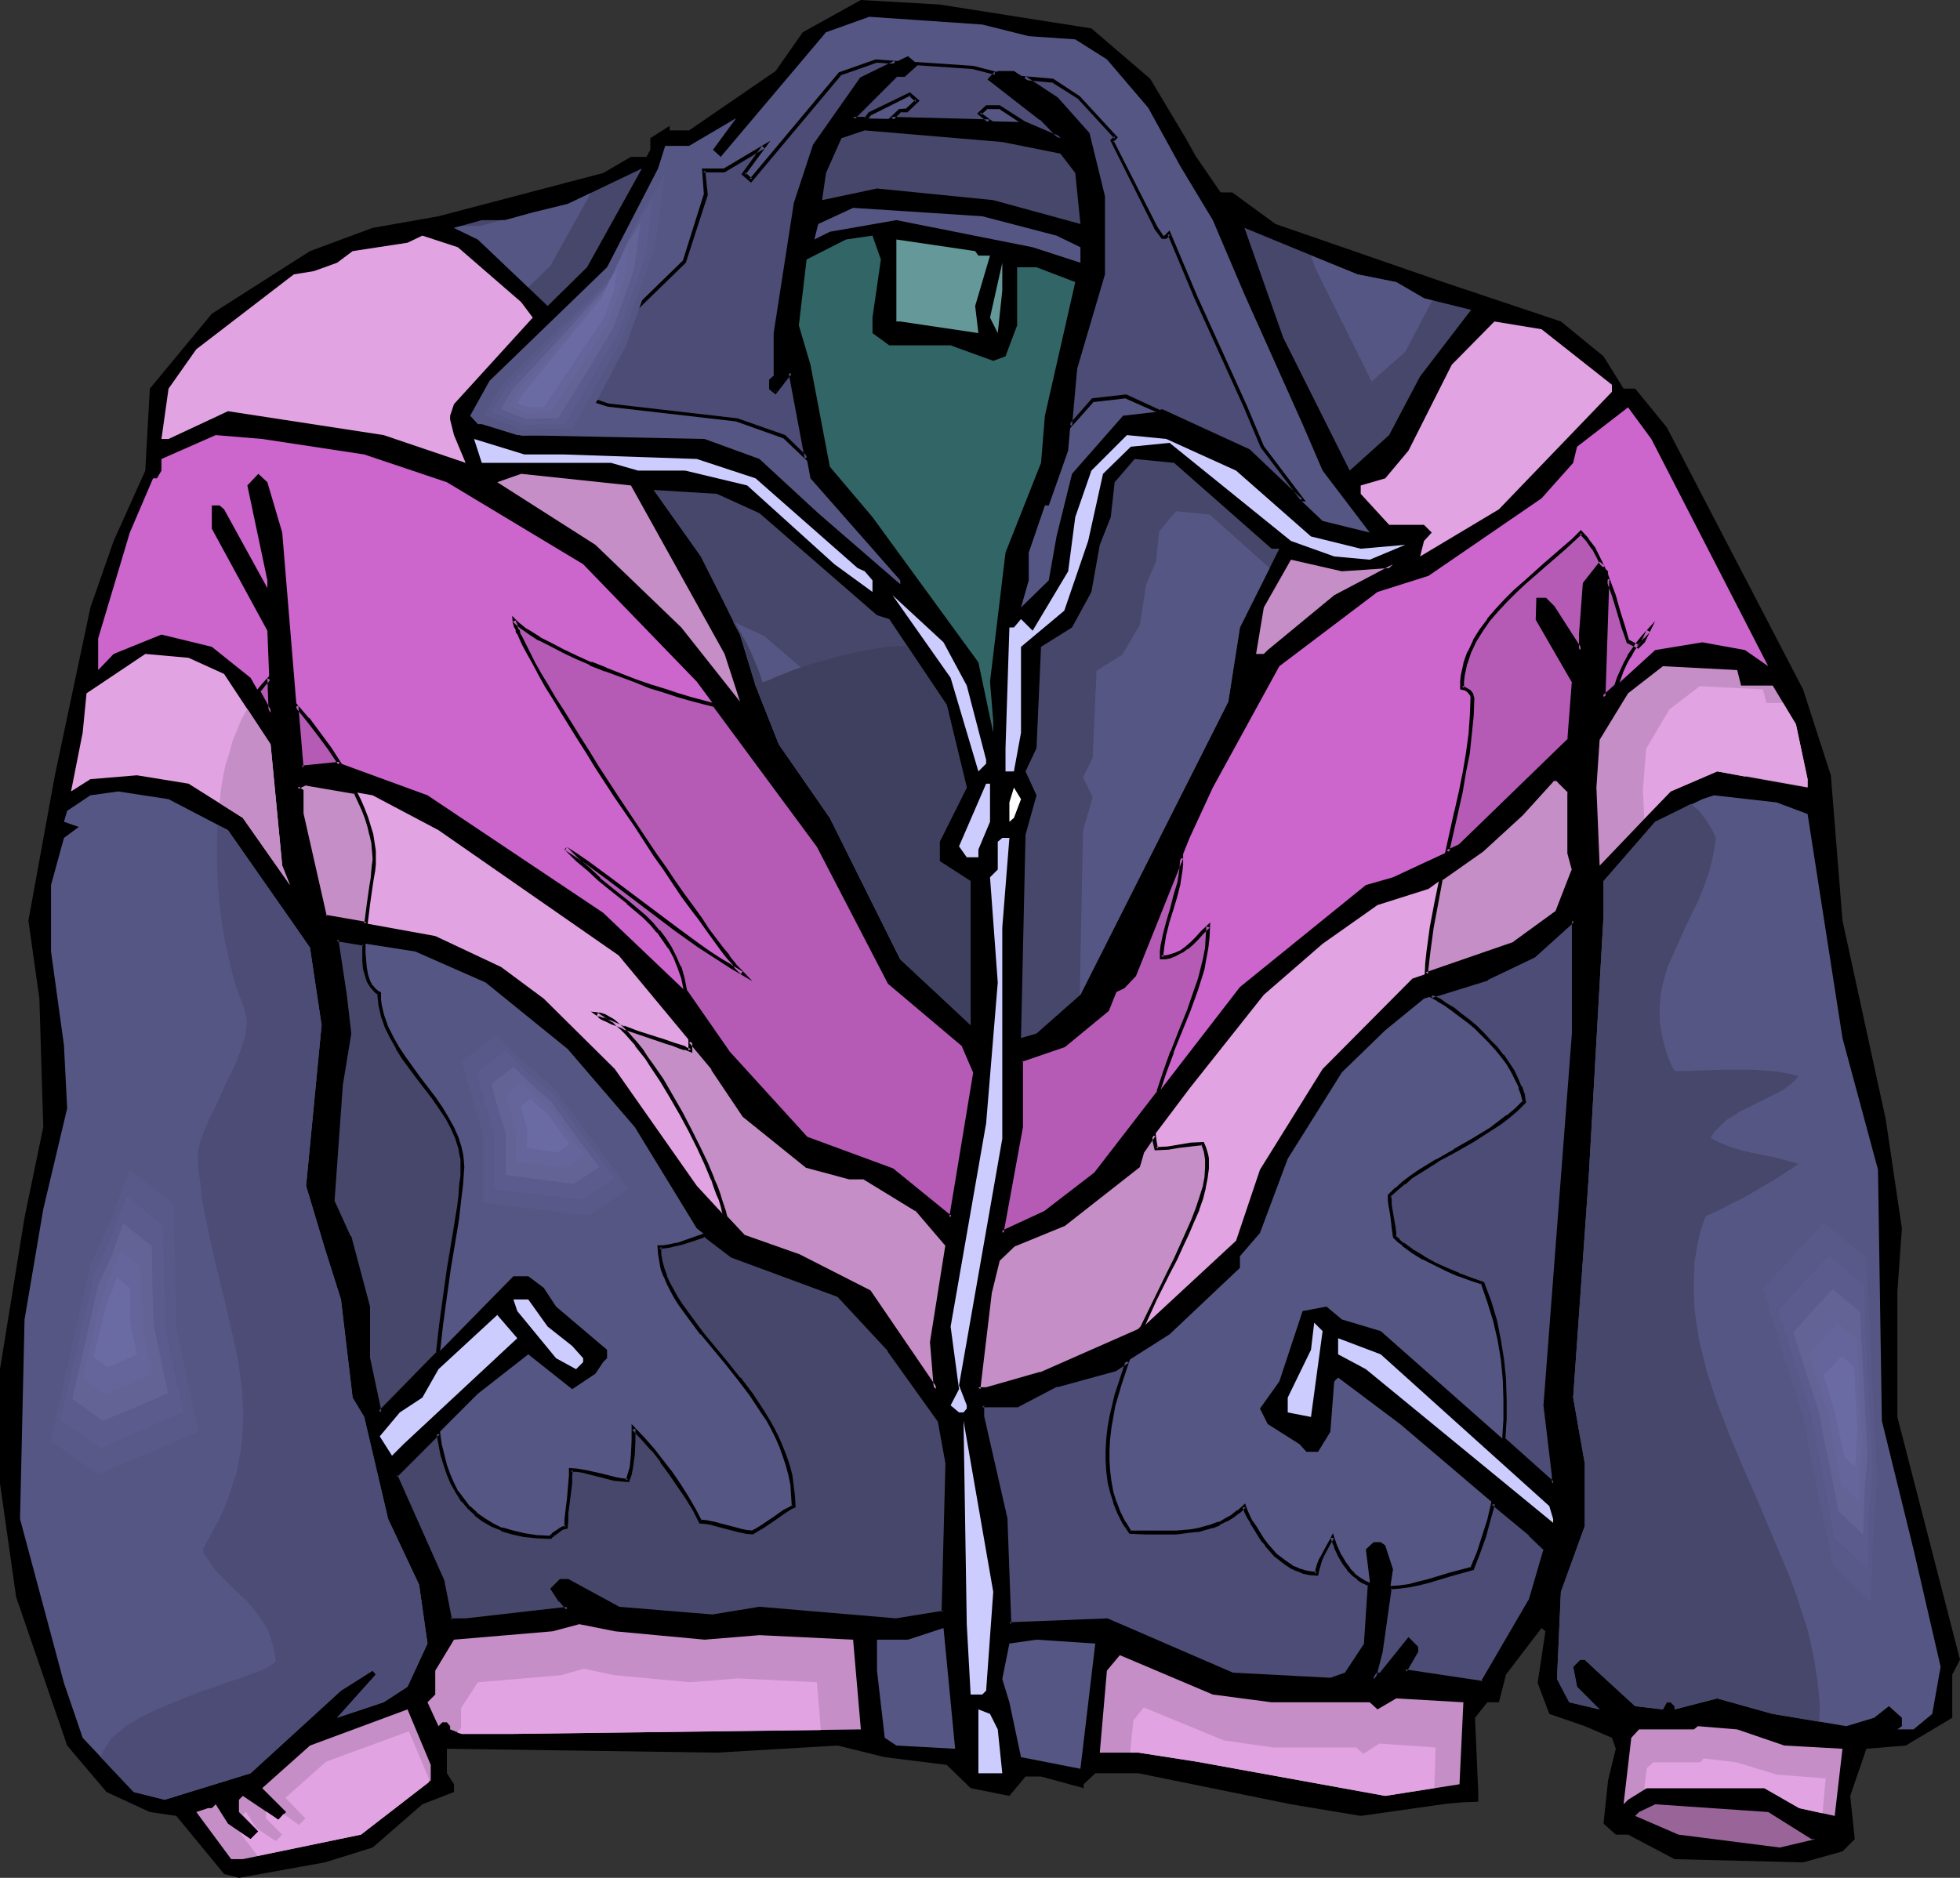
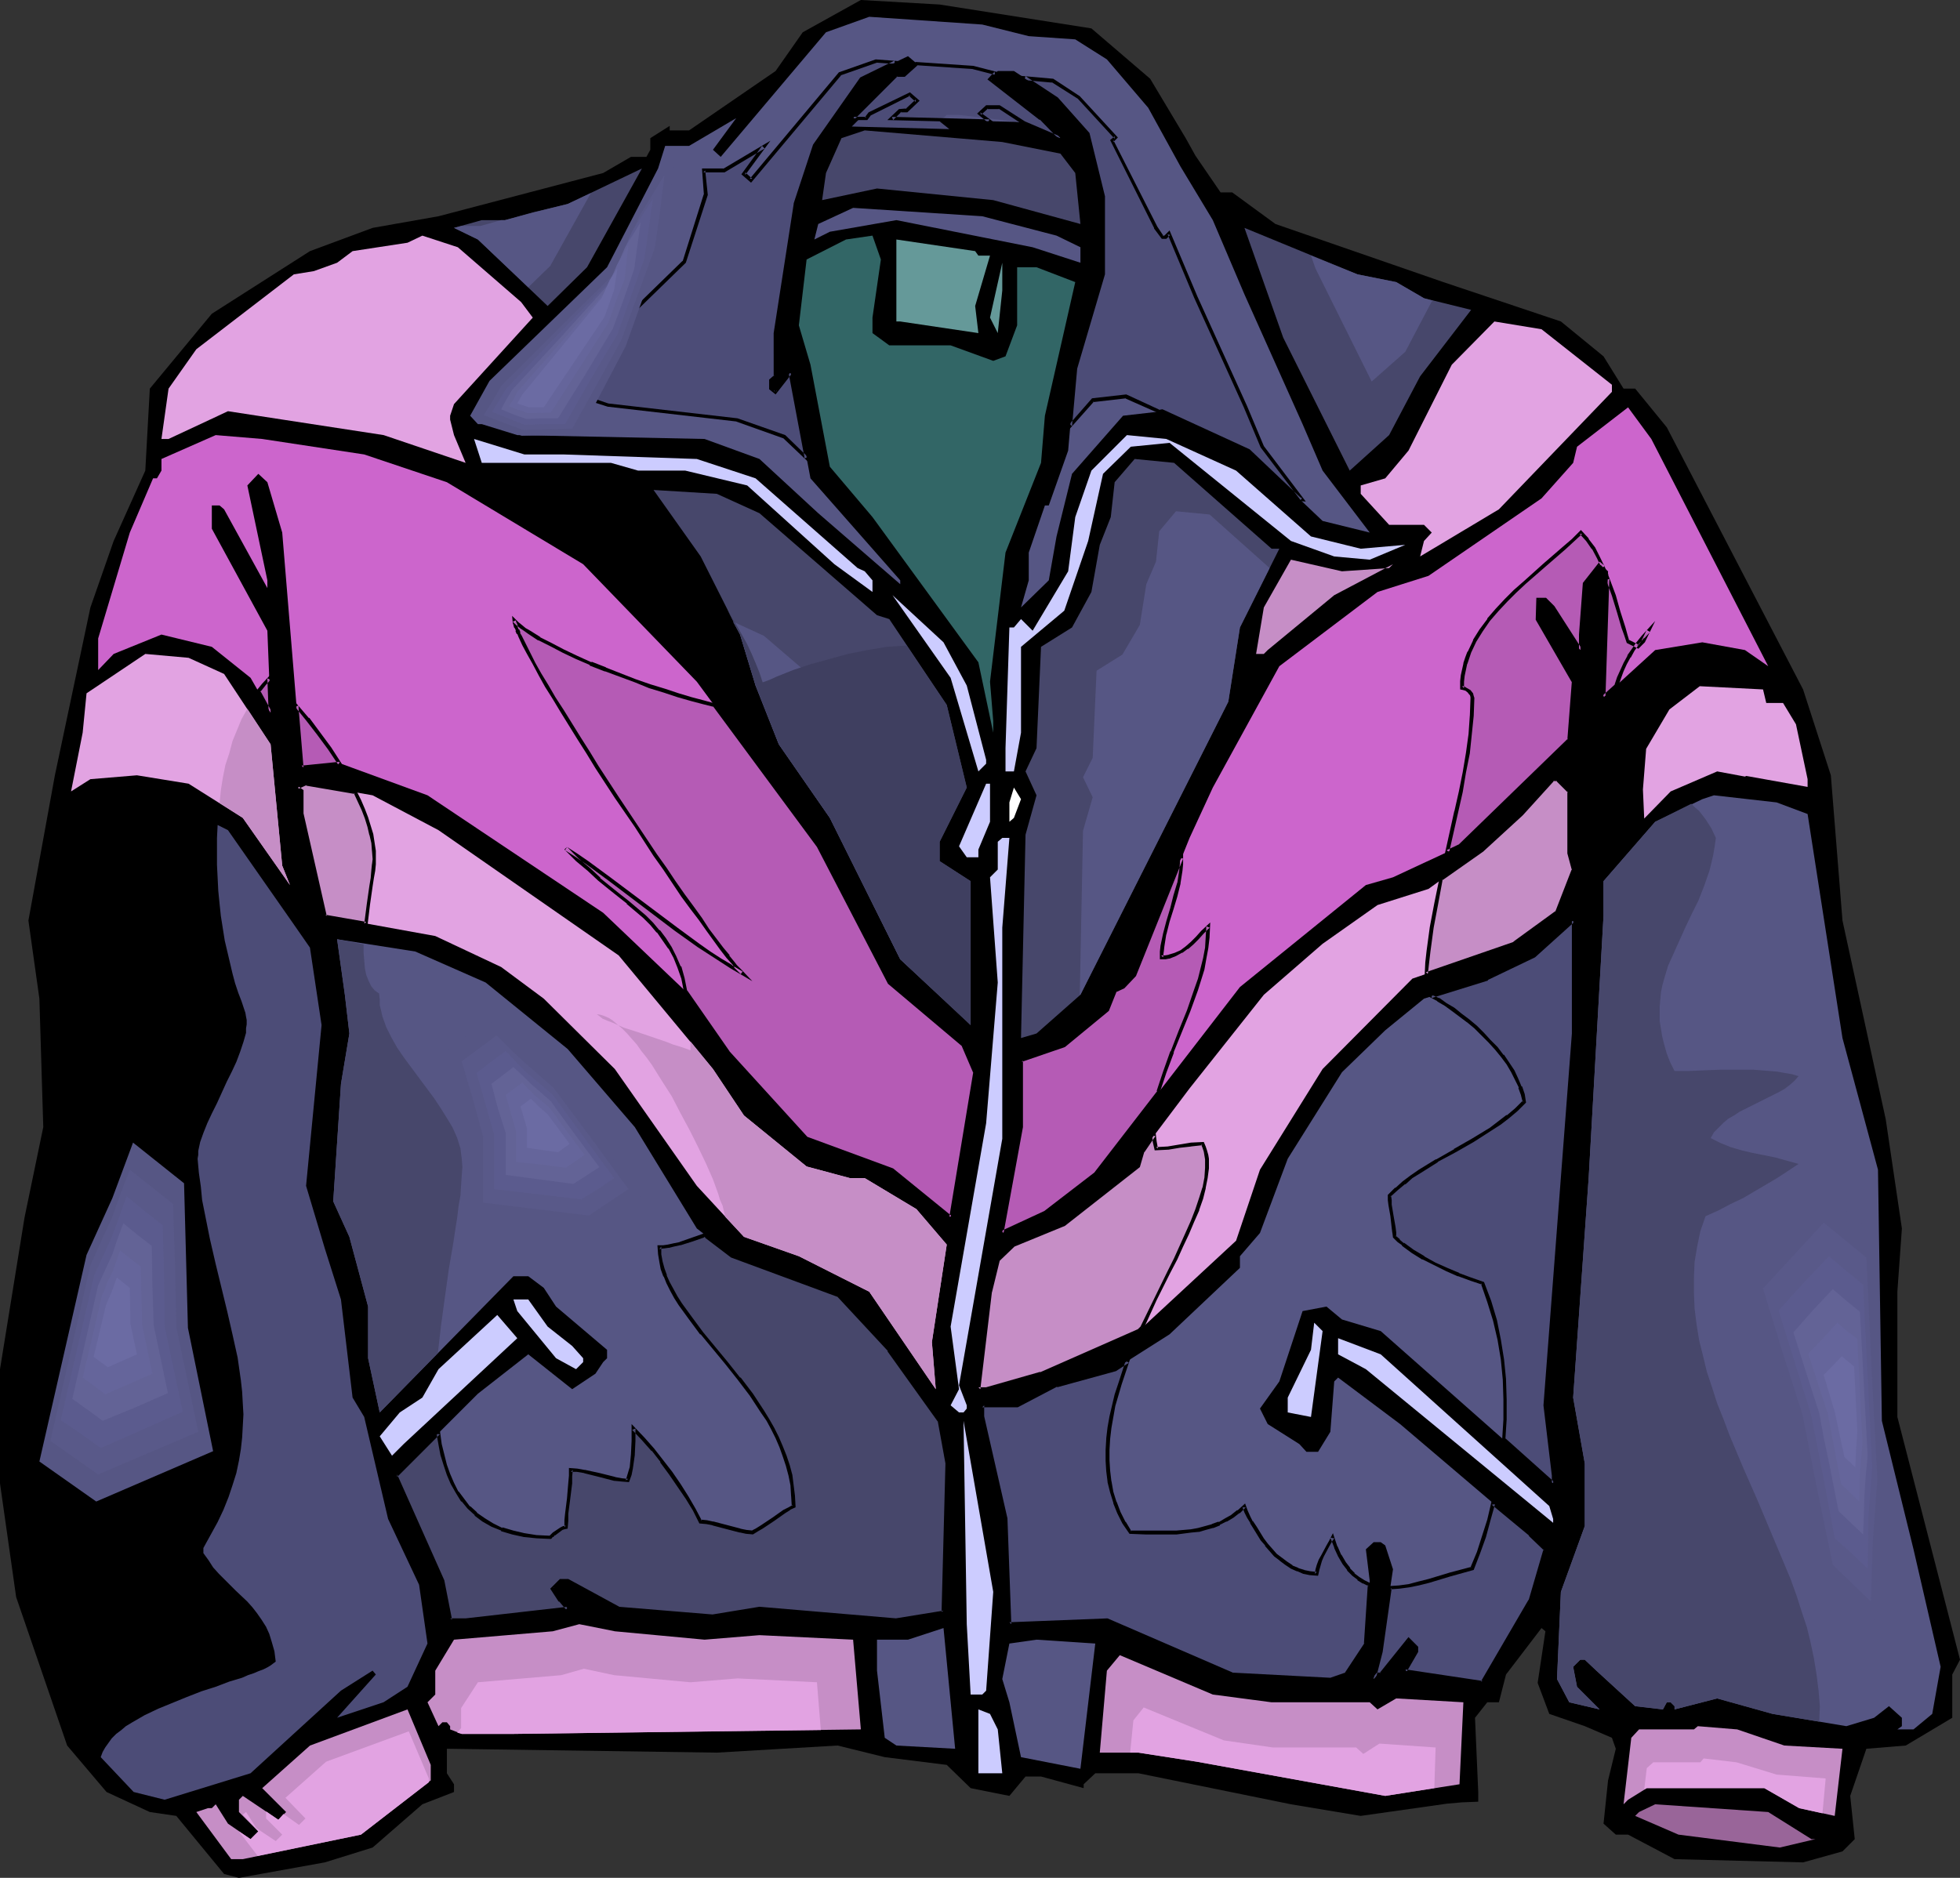
<svg xmlns="http://www.w3.org/2000/svg" xmlns:ns1="http://sodipodi.sourceforge.net/DTD/sodipodi-0.dtd" xmlns:ns2="http://www.inkscape.org/namespaces/inkscape" version="1.0" width="129.766mm" height="124.359mm" id="svg106" ns1:docname="Jacket 38.wmf">
  <rect width="100%" height="100%" fill="#333333" stroke="none" />
  <ns1:namedview id="namedview106" pagecolor="#ffffff" bordercolor="#000000" borderopacity="0.25" ns2:showpageshadow="2" ns2:pageopacity="0.0" ns2:pagecheckerboard="0" ns2:deskcolor="#d1d1d1" ns2:document-units="mm" />
  <defs id="defs1">
    <pattern id="WMFhbasepattern" patternUnits="userSpaceOnUse" width="6" height="6" x="0" y="0" />
  </defs>
  <path style="fill:#000000;fill-opacity:1;fill-rule:evenodd;stroke:none" d="m 273.104,7.109 14.706,12.603 8.888,14.865 2.424,4.363 6.302,9.21 h 2.909 l 10.827,7.917 42.016,14.542 29.411,9.856 10.666,8.725 5.01,8.079 h 2.909 l 7.918,9.694 34.098,65.599 6.949,21.489 2.909,36.354 10.827,49.765 4.04,27.306 -1.131,15.834 v 31.345 l 15.675,60.752 -1.939,3.716 v 10.825 l -11.635,6.948 -9.858,0.808 -4.04,11.795 1.131,10.825 -3.07,3.07 -9.858,2.747 -32.158,-0.808 -11.635,-6.14 h -3.07 l -3.07,-2.747 1.131,-10.825 1.939,-7.917 -0.97,-2.747 -6.787,-2.908 -8.888,-3.07 -2.909,-7.756 1.939,-12.926 -0.97,-0.808 -8.888,11.633 -1.778,6.948 h -2.909 l -3.07,3.878 0.808,18.581 v 2.424 l -4.04,0.162 -3.717,0.323 -21.654,3.07 -17.453,-2.908 -38.138,-7.756 h -10.827 l -2.909,2.747 v 0.969 l -10.666,-2.908 h -3.878 l -4.04,4.847 -9.696,-1.939 -5.979,-5.817 -15.514,-1.939 -11.797,-2.908 -30.219,1.777 -67.549,-0.969 v 6.14 l 1.778,2.747 v 1.939 l -7.918,3.07 -12.443,10.825 -11.958,3.716 -21.493,3.878 -3.717,-0.969 L 44.117,454.509 37.491,453.539 26.664,448.53 16.806,436.897 4.04,399.735 0,371.298 v -28.599 l 6.141,-37.97 4.686,-22.62 -0.97,-32.153 -2.747,-19.55 6.626,-36.354 8.888,-42.009 5.818,-16.642 7.918,-17.612 1.131,-20.52 15.514,-18.743 24.563,-15.673 15.675,-5.817 16.483,-2.908 41.208,-10.825 6.949,-4.039 h 3.878 l 0.97,-1.777 v -2.908 l 4.848,-3.07 v 1.131 h 4.848 L 194.081,17.773 200.869,8.079 215.413,0 235.128,1.131 Z" id="path1" />
  <path style="fill:#565684;fill-opacity:1;fill-rule:evenodd;stroke:none" d="m 257.429,9.048 11.635,0.808 7.918,5.009 10.342,12.118 8.08,14.703 8.08,13.411 7.918,18.581 14.544,32.476 5.01,11.633 11.797,15.511 -11.797,-2.908 -18.584,-17.612 -21.493,-9.856 -9.858,1.131 -12.766,14.542 -3.878,15.673 -1.939,10.987 -6.949,6.786 1.939,-6.786 v -6.948 l 4.04,-11.795 h 0.97 l 4.848,-13.734 1.778,-20.52 6.949,-23.59 V 49.119 l -3.717,-15.673 -7.918,-8.725 -10.666,-6.948 h -4.04 l -1.939,1.939 12.766,9.856 4.848,5.009 -9.858,-4.039 -42.016,-0.969 10.827,-10.825 h 1.939 l 3.07,-2.908 -2.101,-1.777 -11.797,5.655 -11.635,16.804 -4.848,14.542 -4.848,32.315 V 94.198 l -1.131,1.131 v 1.939 l 1.131,0.808 3.717,-4.847 5.01,26.498 22.462,25.529 v 0.969 l -20.523,-17.773 -14.706,-13.572 -13.736,-5.009 -46.864,-0.969 -8.888,-2.747 h -0.97 l -1.939,-2.1 4.848,-8.725 29.411,-28.437 12.766,-24.721 1.778,-5.655 h 5.979 l 11.797,-6.948 -5.818,7.917 1.939,1.777 26.341,-31.184 10.827,-3.878 28.28,1.939 z" id="path2" />
  <path style="fill:#47476b;fill-opacity:1;fill-rule:evenodd;stroke:none" d="m 265.347,38.455 3.717,4.847 1.293,12.764 -21.816,-5.978 -29.088,-2.908 -13.736,2.908 0.97,-6.786 3.878,-8.725 5.818,-1.939 34.421,2.908 z" id="path3" />
  <path style="fill:#47476b;fill-opacity:1;fill-rule:evenodd;stroke:none" d="m 137.037,76.586 -17.453,-16.642 -5.979,-2.908 6.949,-1.939 h 5.818 l 6.949,-1.939 8.726,-2.1 18.584,-8.887 -13.736,24.721 z" id="path4" />
  <path style="fill:#565684;fill-opacity:1;fill-rule:evenodd;stroke:none" d="m 264.377,58.975 5.979,2.908 v 3.878 l -11.958,-3.878 -34.098,-6.786 -16.645,2.908 -3.878,1.939 0.97,-3.878 8.726,-4.039 32.32,2.1 z" id="path5" />
  <path style="fill:#47476b;fill-opacity:1;fill-rule:evenodd;stroke:none" d="m 349.379,70.608 6.949,4.039 11.797,2.908 -12.766,16.642 -7.757,14.703 -9.858,8.887 -16.645,-33.284 -9.696,-27.468 28.28,11.633 z" id="path6" />
  <path style="fill:#e2a3e2;fill-opacity:1;fill-rule:evenodd;stroke:none" d="m 130.411,75.617 2.909,3.878 -19.715,21.651 -0.97,2.908 v 0.969 l 0.97,3.878 2.909,6.948 -20.523,-6.948 -38.946,-5.978 -14.867,6.948 h -1.778 l 1.778,-12.603 6.949,-9.856 24.402,-18.743 5.01,-0.808 5.818,-2.1 3.878,-2.908 13.736,-2.1 3.717,-1.777 8.888,2.908 z" id="path7" />
  <path style="fill:#326666;fill-opacity:1;fill-rule:evenodd;stroke:none" d="m 218.321,79.495 v 3.878 l 4.202,3.07 h 15.352 l 10.666,3.878 3.07,-1.131 2.909,-7.756 V 66.892 h 4.848 l 9.696,3.716 -7.595,33.446 -0.97,11.795 -8.888,22.459 -3.878,32.315 0.808,9.856 v 2.908 l -3.717,-17.612 -26.502,-36.354 -10.666,-12.603 -4.848,-25.529 -2.909,-9.856 1.939,-16.481 9.858,-5.009 6.626,-0.969 2.101,5.978 z" id="path8" />
  <path style="fill:#659999;fill-opacity:1;fill-rule:evenodd;stroke:none" d="m 244.824,63.983 h 2.909 l -3.717,12.603 0.808,6.786 -19.554,-2.908 h -0.97 V 59.944 l 19.715,2.908 z" id="path9" />
  <path style="fill:#659999;fill-opacity:1;fill-rule:evenodd;stroke:none" d="m 249.672,83.372 -1.939,-3.878 3.07,-13.734 v 6.948 z" id="path10" />
  <path style="fill:#e2a3e2;fill-opacity:1;fill-rule:evenodd;stroke:none" d="m 403.353,96.298 v 1.777 l -28.28,29.407 -19.715,11.795 0.97,-3.878 1.939,-2.1 -1.939,-1.939 h -8.726 l -7.11,-7.756 v -2.1 l 6.141,-1.777 5.818,-6.948 10.827,-21.489 10.666,-10.825 11.797,1.939 z" id="path11" />
  <path style="fill:#cc65cc;fill-opacity:1;fill-rule:evenodd;stroke:none" d="m 442.46,166.745 -5.818,-4.039 -10.666,-1.939 -11.797,1.939 -12.928,11.795 1.131,-31.507 -2.101,-1.777 -3.717,5.009 -1.131,12.603 v 3.878 l -6.787,-10.664 -1.939,-2.1 h -1.939 v 5.009 l 8.888,15.673 -0.97,14.542 -27.472,26.66 -16.645,7.756 -6.787,1.939 -31.512,25.529 -36.198,46.857 -12.605,9.694 -10.666,5.009 4.686,-26.498 v -16.642 l 10.827,-3.878 10.666,-8.725 1.939,-4.847 2.101,-0.969 2.909,-3.07 13.736,-34.254 5.818,-12.603 16.645,-30.376 24.563,-18.581 12.766,-4.039 28.28,-19.389 7.918,-8.887 0.97,-4.039 12.766,-9.856 5.818,7.917 z" id="path12" />
  <path style="fill:#cc65cc;fill-opacity:1;fill-rule:evenodd;stroke:none" d="m 91.142,113.748 20.685,6.948 34.098,20.52 28.442,29.407 30.381,41.201 17.776,34.092 18.584,15.673 2.909,6.786 -6.141,36.354 -14.544,-11.957 -21.493,-7.756 -19.715,-21.651 -10.666,-15.35 -20.523,-19.55 -43.955,-29.407 -21.654,-7.917 -9.858,0.969 -4.848,-58.813 -3.717,-12.603 -2.262,-2.1 -2.747,2.908 5.01,23.751 v 1.939 L 56.075,127.482 54.944,126.513 H 53.005 v 5.817 l 13.898,25.529 0.808,20.52 -5.01,-8.725 -9.696,-7.756 -12.605,-3.07 -11.958,4.847 -3.878,4.039 v -7.917 l 7.918,-26.498 5.818,-13.572 h 0.97 l 1.131,-1.939 v -2.908 l 13.574,-5.978 11.635,0.969 z" id="path13" />
  <path style="fill:#ccccff;fill-opacity:1;fill-rule:evenodd;stroke:none" d="m 309.302,117.788 18.746,16.481 12.443,3.07 11.15,-0.969 -8.888,3.716 -8.888,-0.808 -10.827,-3.878 -30.381,-24.559 -9.696,0.969 -6.949,6.786 -3.717,16.804 -5.979,17.45 -10.827,9.048 v 21.489 l -1.778,9.694 h -2.101 v -5.817 l 0.97,-30.214 h 1.131 l 1.778,-2.1 2.909,2.908 8.888,-14.865 1.778,-13.572 4.04,-11.633 8.888,-8.887 9.858,0.969 z" id="path14" />
  <path style="fill:#ccccff;fill-opacity:1;fill-rule:evenodd;stroke:none" d="m 141.077,113.748 33.29,1.131 14.706,4.847 25.533,22.459 1.778,0.808 1.939,2.262 v 2.908 l -9.534,-6.948 -21.816,-19.712 -15.514,-3.716 h -11.797 l -6.787,-1.939 h -32.32 l -1.939,-5.978 12.605,3.878 z" id="path15" />
  <path style="fill:#47476b;fill-opacity:1;fill-rule:evenodd;stroke:none" d="m 318.19,137.338 h 1.939 l -9.858,19.712 -2.909,18.581 -37.006,73.355 -10.989,9.694 -3.878,1.131 1.131,-50.896 2.747,-9.856 -2.747,-5.978 2.747,-5.817 1.131,-25.367 7.757,-4.847 4.848,-8.887 2.101,-11.795 2.747,-6.948 0.97,-8.725 5.01,-5.817 9.858,0.969 z" id="path16" />
-   <path style="fill:#c68ec6;fill-opacity:1;fill-rule:evenodd;stroke:none" d="m 181.315,163.675 3.878,11.957 -14.706,-18.581 -21.493,-20.682 -24.563,-15.673 5.979,-2.1 27.472,2.908 z" id="path17" />
  <path style="fill:#47476b;fill-opacity:1;fill-rule:evenodd;stroke:none" d="m 190.041,128.452 29.411,25.529 3.07,0.969 14.382,21.489 5.01,20.682 -6.787,13.572 v 4.847 l 7.757,5.009 v 36.031 l -17.614,-16.481 -17.614,-35.385 -12.766,-18.419 -5.818,-14.703 -3.878,-12.764 -9.858,-19.55 -11.797,-16.642 15.837,0.969 z" id="path18" />
  <path style="fill:#c68ec6;fill-opacity:1;fill-rule:evenodd;stroke:none" d="m 347.601,142.185 0.97,-0.969 -14.706,7.756 -16.645,13.734 -0.97,0.969 h -1.939 l 1.939,-11.633 6.787,-11.957 12.766,2.908 z" id="path19" />
  <path style="fill:#ccccff;fill-opacity:1;fill-rule:evenodd;stroke:none" d="m 241.915,171.592 4.848,18.581 v 0.969 l -1.939,1.939 -6.949,-23.428 -14.544,-20.682 12.766,11.795 z" id="path20" />
  <path style="fill:#e2a3e2;fill-opacity:1;fill-rule:evenodd;stroke:none" d="m 56.075,168.684 11.635,17.612 2.909,30.376 1.939,4.847 -11.797,-16.804 -13.574,-8.563 -12.928,-2.1 -11.635,0.969 -4.848,3.07 2.909,-14.703 0.97,-9.856 14.706,-9.856 10.827,0.969 z" id="path21" />
-   <path style="fill:#c68ec6;fill-opacity:1;fill-rule:evenodd;stroke:none" d="m 435.673,171.592 h 7.918 l 5.818,9.694 2.909,13.734 v 2.1 l -22.624,-4.039 -11.635,5.009 -17.776,18.581 -0.808,-19.55 0.808,-11.957 7.11,-11.633 8.726,-6.786 18.584,0.969 z" id="path22" />
  <path style="fill:#e2a3e2;fill-opacity:1;fill-rule:evenodd;stroke:none" d="m 392.688,198.09 v 15.511 l 0.97,4.039 -4.04,10.825 -10.827,7.756 -25.371,8.725 -22.462,22.62 -15.675,25.206 -5.979,17.773 -24.402,22.62 -24.402,10.664 -13.736,3.878 h -1.939 l 2.909,-24.398 1.939,-7.917 4.04,-3.878 12.605,-5.009 18.584,-14.542 0.97,-3.878 11.797,-15.673 18.584,-23.428 14.706,-12.764 13.736,-9.694 12.766,-4.039 13.574,-9.856 9.696,-8.887 7.918,-8.725 h 0.97 z" id="path23" />
  <path style="fill:#e2a3e2;fill-opacity:1;fill-rule:evenodd;stroke:none" d="m 109.726,207.785 45.086,31.345 23.594,28.437 7.757,11.633 15.675,12.764 10.827,2.908 h 3.717 l 12.928,7.756 7.595,8.887 -3.717,24.398 0.97,11.795 -16.645,-24.398 -17.614,-8.887 -13.736,-4.847 -11.797,-12.764 -20.523,-29.245 -17.776,-17.612 -10.666,-7.917 -16.483,-7.756 -27.634,-5.009 -5.818,-25.529 v -5.655 l -0.97,-0.969 2.101,-0.969 16.645,2.908 z" id="path24" />
  <path style="fill:#ccccff;fill-opacity:1;fill-rule:evenodd;stroke:none" d="m 247.733,205.684 -2.909,6.948 v 1.939 h -2.909 l -1.939,-2.747 6.787,-15.673 h 0.97 z" id="path25" />
  <path style="fill:#ffffff;fill-opacity:1;fill-rule:evenodd;stroke:none" d="m 253.712,204.715 -1.131,0.969 v -4.847 l 1.131,-3.716 1.778,2.908 z" id="path26" />
-   <path style="fill:#565684;fill-opacity:1;fill-rule:evenodd;stroke:none" d="m 57.045,207.785 16.483,23.59 4.04,5.817 2.909,19.389 -3.878,40.232 4.686,15.673 4.04,12.764 2.909,24.559 2.909,4.847 5.979,25.529 7.757,16.481 2.101,14.703 -5.01,10.825 -5.979,3.878 -11.635,3.878 9.696,-10.825 -0.808,-0.969 -7.918,5.009 -22.624,20.682 -21.493,6.625 -7.757,-1.939 -12.766,-13.572 -4.686,-13.734 -10.989,-41.04 1.131,-49.926 4.686,-27.629 5.979,-25.206 -0.808,-15.834 -3.232,-23.428 v -16.642 l 3.232,-11.795 3.717,-2.747 -3.717,-1.293 0.808,-2.747 5.818,-3.878 6.949,-0.969 12.605,1.939 z" id="path27" />
  <path style="fill:#565684;fill-opacity:1;fill-rule:evenodd;stroke:none" d="m 452.318,203.745 8.726,56.066 8.888,32.961 0.97,62.852 7.918,32.153 6.787,29.407 -2.101,11.795 -4.686,3.878 h -4.04 l 1.131,-0.808 v -2.1 l -3.232,-2.908 -3.717,2.908 -6.949,2.1 -18.422,-3.07 -13.898,-3.878 -10.666,2.747 v -0.808 l -0.97,-0.969 h -0.97 l -0.97,1.777 -6.949,-0.808 -9.696,-8.887 -2.909,-2.747 h -1.131 l -1.778,1.777 0.97,5.009 5.656,5.655 -7.595,-1.777 -3.07,-5.817 0.97,-21.813 5.979,-16.481 v -15.673 l -2.909,-16.481 3.878,-54.935 3.717,-65.599 V 220.549 l 12.928,-14.865 11.797,-5.655 2.909,-0.969 15.675,1.777 z" id="path28" />
  <path style="fill:#ccccff;fill-opacity:1;fill-rule:evenodd;stroke:none" d="m 250.803,232.182 v 52.835 l -10.827,61.721 1.939,5.009 v 0.808 l -0.808,0.969 h -1.131 l -2.101,-1.777 2.101,-4.039 -2.101,-15.673 8.888,-50.896 2.909,-35.223 -1.939,-26.337 1.939,-1.939 v -6.948 l 1.131,-0.969 h 1.778 z" id="path29" />
  <path style="fill:#565684;fill-opacity:1;fill-rule:evenodd;stroke:none" d="m 386.708,351.747 1.939,17.612 v 1.939 l -43.147,-38.132 -9.696,-2.908 -3.878,-3.231 -5.979,1.131 -5.818,17.612 -4.848,6.786 1.939,3.878 7.918,5.009 1.778,1.939 h 2.909 l 3.07,-5.009 0.97,-12.603 0.97,-0.969 15.514,11.633 32.482,27.629 3.878,3.716 -3.878,12.764 -11.797,20.682 -19.392,-3.07 2.747,-4.847 v -0.969 l -1.939,-1.939 -6.949,8.725 h -0.808 l -0.97,1.131 1.778,-6.948 3.07,-20.52 -1.939,-5.978 -1.131,-0.808 h -1.778 l -1.939,1.777 0.97,7.917 -0.97,15.673 -5.01,7.756 -3.878,1.131 -24.563,-1.131 -31.35,-13.572 -24.402,0.969 -0.97,-26.337 -5.818,-25.529 v -2.908 h 8.726 l 9.858,-5.009 14.544,-4.039 13.736,-8.725 17.614,-16.642 v -2.908 l 5.01,-5.817 6.949,-18.581 13.574,-21.651 10.827,-10.502 9.696,-7.917 15.837,-5.009 11.635,-5.817 9.858,-8.725 v 28.276 z" id="path30" />
  <path style="fill:#565684;fill-opacity:1;fill-rule:evenodd;stroke:none" d="m 121.523,245.916 20.523,16.642 16.806,19.55 15.514,25.367 8.888,6.948 26.341,9.694 12.928,13.734 12.605,17.773 1.778,10.664 -0.808,37.162 -11.797,2.1 -34.259,-2.908 -11.635,1.939 -23.594,-1.939 -12.766,-6.948 h -1.778 l -1.939,1.939 1.939,2.908 1.778,2.1 -25.533,2.908 h -3.878 l -1.939,-9.856 -11.635,-26.337 20.523,-20.52 12.605,-9.856 10.989,8.725 5.818,-3.878 1.939,-2.908 0.97,-0.969 v -2.1 l -12.766,-10.825 -3.07,-4.686 -3.878,-2.908 h -3.717 L 95.021,353.525 92.112,339.952 V 327.026 l -4.686,-17.45 -4.04,-8.887 1.939,-29.407 2.101,-12.603 -1.131,-9.694 -1.939,-13.895 19.554,3.07 z" id="path31" />
  <path style="fill:#ccccff;fill-opacity:1;fill-rule:evenodd;stroke:none" d="m 137.037,332.035 6.141,4.847 2.747,3.07 v 0.969 l -1.778,1.777 -5.01,-2.747 -9.696,-11.795 -0.97,-2.908 h 3.717 z" id="path32" />
  <path style="fill:#ccccff;fill-opacity:1;fill-rule:evenodd;stroke:none" d="m 101,361.442 -2.909,2.908 -3.07,-4.847 5.01,-5.978 5.656,-3.716 4.04,-7.109 14.706,-13.572 5.01,5.817 z" id="path33" />
  <path style="fill:#ccccff;fill-opacity:1;fill-rule:evenodd;stroke:none" d="m 328.048,354.656 -5.818,-1.131 v -3.716 l 5.818,-11.957 0.808,-6.786 2.101,2.1 z" id="path34" />
  <path style="fill:#ccccff;fill-opacity:1;fill-rule:evenodd;stroke:none" d="m 387.678,376.953 0.97,3.231 v 0.969 l -46.864,-38.455 -6.949,-3.716 v -4.039 l 10.666,4.039 z" id="path35" />
  <path style="fill:#ccccff;fill-opacity:1;fill-rule:evenodd;stroke:none" d="m 246.763,423.163 -0.97,0.969 h -2.909 l -0.97,-17.612 -0.808,-50.896 7.434,42.817 z" id="path36" />
  <path style="fill:#c68ec6;fill-opacity:1;fill-rule:evenodd;stroke:none" d="m 176.305,410.399 13.736,-1.131 23.432,1.131 1.939,22.459 -86.941,1.131 h -12.928 l -2.909,-1.131 v -0.808 l -0.808,-0.969 h -1.131 l -0.97,0.969 -2.747,-5.978 1.939,-1.939 v -5.978 l 4.686,-7.756 24.725,-2.1 6.626,-1.777 8.888,1.777 z" id="path37" />
  <path style="fill:#565684;fill-opacity:1;fill-rule:evenodd;stroke:none" d="m 224.301,436.897 -2.909,-1.939 -1.939,-16.804 v -7.756 h 7.757 l 8.888,-2.908 2.909,30.214 z" id="path38" />
  <path style="fill:#565684;fill-opacity:1;fill-rule:evenodd;stroke:none" d="m 270.356,442.714 -14.867,-2.908 -2.909,-13.734 -1.778,-5.817 1.778,-8.887 6.787,-0.969 14.706,0.969 z" id="path39" />
  <path style="fill:#c68ec6;fill-opacity:1;fill-rule:evenodd;stroke:none" d="m 318.19,426.072 h 24.563 l 1.939,1.777 4.686,-2.747 16.806,0.969 -0.97,20.52 -18.584,2.908 -47.187,-8.563 -14.544,-2.262 h -9.696 l 1.778,-20.52 3.232,-3.878 23.27,9.856 z" id="path40" />
  <path style="fill:#c68ec6;fill-opacity:1;fill-rule:evenodd;stroke:none" d="m 107.787,445.622 -17.453,13.572 -29.573,6.14 h -2.909 l -8.726,-11.795 2.909,-0.969 h 0.97 l 0.97,-0.969 3.07,4.847 5.656,3.878 1.939,-1.939 -4.848,-4.847 v -3.07 l 0.97,-0.969 8.888,5.978 1.939,-1.939 -5.979,-5.978 11.958,-10.664 24.402,-9.048 5.818,13.895 z" id="path41" />
  <path style="fill:#ccccff;fill-opacity:1;fill-rule:evenodd;stroke:none" d="m 249.672,432.858 1.131,10.987 h -5.979 V 427.849 l 2.909,1.131 z" id="path42" />
  <path style="fill:#c68ec6;fill-opacity:1;fill-rule:evenodd;stroke:none" d="m 446.5,436.897 14.544,0.808 -1.939,16.804 -8.888,-1.939 -8.726,-5.009 h -29.411 l -4.686,2.908 -1.131,1.131 1.939,-16.642 1.939,-2.1 h 13.736 l 0.97,-0.808 9.858,0.808 z" id="path43" />
  <path style="fill:#996599;fill-opacity:1;fill-rule:evenodd;stroke:none" d="m 453.287,460.325 h 0.97 l -8.888,2.1 -25.371,-3.231 -10.827,-4.686 0.97,-0.969 4.04,-1.939 28.28,1.939 z" id="path44" />
  <path style="fill:#565684;fill-opacity:1;fill-rule:evenodd;stroke:none" d="m 191.173,159.151 25.048,21.489 2.586,1.131 12.282,18.258 4.363,17.45 -5.979,11.472 v 4.201 l 6.787,4.201 v 12.926 l -10.989,-10.179 -17.614,-35.385 -12.766,-18.419 -5.818,-14.703 -3.878,-12.764 -1.778,-3.231 z" id="path45" />
  <path style="fill:#565684;fill-opacity:1;fill-rule:evenodd;stroke:none" d="m 270.195,248.986 0.808,-41.04 2.424,-8.402 -2.424,-5.009 2.424,-4.847 0.97,-21.813 6.464,-4.039 4.363,-7.432 1.616,-10.179 2.424,-5.655 0.808,-7.594 4.202,-5.009 8.403,0.808 15.029,13.411 -7.434,14.865 -2.909,18.581 -37.006,73.355 z" id="path46" />
  <path style="fill:#565684;fill-opacity:1;fill-rule:evenodd;stroke:none" d="m 115.544,56.551 h 4.686 l 5.171,-1.454 h 0.97 l 6.626,-1.777 0.646,-0.162 8.403,-2.1 5.818,-2.747 -10.181,18.258 -5.494,5.332 -12.605,-11.957 -5.979,-2.908 z" id="path47" />
  <path style="fill:#565684;fill-opacity:1;fill-rule:evenodd;stroke:none" d="m 358.59,75.294 -0.323,0.162 -6.626,12.603 -8.403,7.432 -14.059,-28.276 -1.131,-3.231 11.635,4.686 9.696,1.939 6.949,4.039 z" id="path48" />
  <path style="fill:#e2a3e2;fill-opacity:1;fill-rule:evenodd;stroke:none" d="m 441.976,175.954 h 4.202 l 3.232,5.332 2.909,13.734 v 1.939 l -15.352,-2.747 -0.323,0.162 -6.949,-1.293 -11.635,5.009 -6.626,6.786 -0.323,-7.271 0.808,-10.179 5.818,-9.856 7.595,-5.817 15.837,0.808 z" id="path49" />
  <path style="fill:#e2a3e2;fill-opacity:1;fill-rule:evenodd;stroke:none" d="m 318.513,437.382 h 20.846 l 1.778,1.616 4.04,-2.585 14.059,0.969 -0.323,10.179 -12.282,1.939 -47.187,-8.563 -14.544,-2.262 h -2.101 l 0.808,-8.079 2.586,-3.231 20.038,8.24 z" id="path50" />
  <path style="fill:#e2a3e2;fill-opacity:1;fill-rule:evenodd;stroke:none" d="m 444.561,444.168 12.282,0.969 -0.808,8.725 -5.818,-1.293 -8.726,-5.009 h -29.411 l -0.646,0.323 0.646,-5.332 1.616,-1.454 h 11.797 l 0.808,-0.969 8.242,0.969 z" id="path51" />
  <path style="fill:#e2a3e2;fill-opacity:1;fill-rule:evenodd;stroke:none" d="m 172.75,421.063 11.797,-0.969 19.877,0.969 0.97,11.957 -76.922,0.969 h -12.928 l -1.131,-0.323 0.97,-1.131 v -5.009 l 4.202,-6.463 20.846,-1.777 5.656,-1.616 7.595,1.616 z" id="path52" />
  <path style="fill:#e2a3e2;fill-opacity:1;fill-rule:evenodd;stroke:none" d="m 64.478,464.526 -4.686,-6.14 2.909,1.939 1.939,-1.939 -3.878,-4.201 0.808,-0.646 2.586,4.039 4.848,3.231 1.616,-1.616 -4.04,-4.039 v -1.777 l 3.07,2.1 1.293,-1.454 3.878,2.747 1.616,-1.616 -5.01,-5.17 10.181,-9.048 20.685,-7.594 5.01,11.795 v 0.969 l -16.968,13.088 z" id="path53" />
  <path style="fill:#3f3f60;fill-opacity:1;fill-rule:evenodd;stroke:none" d="m 190.849,170.784 -0.808,-2.424 -0.97,-2.424 -0.97,-2.262 -1.131,-2.424 -2.424,-4.363 -2.586,-4.363 3.232,6.301 3.878,12.764 5.818,14.703 12.766,18.419 17.614,35.385 17.614,16.481 V 220.549 l -7.757,-5.009 v -4.847 l 6.787,-13.572 -5.01,-20.682 -10.019,-14.865 -2.424,0.162 -2.586,0.162 -4.848,0.808 -4.848,0.969 -4.686,1.293 -4.686,1.293 -4.363,1.454 -4.04,1.616 -1.778,0.808 z" id="path54" />
  <path style="fill:#b55bb5;fill-opacity:1;fill-rule:evenodd;stroke:none" d="m 67.387,169.815 -1.454,1.616 -1.293,1.616 3.07,5.332 z m 111.342,6.625 -2.747,-0.646 -3.07,-0.808 -3.232,-0.969 -3.394,-1.131 -3.717,-1.131 -3.717,-1.293 -7.434,-2.908 -3.717,-1.454 -3.394,-1.454 -3.394,-1.616 -3.07,-1.616 -2.909,-1.616 -2.586,-1.454 -0.97,-0.808 -1.131,-0.808 -0.808,-0.646 -0.808,-0.808 0.162,0.485 0.162,0.646 0.162,0.646 0.323,0.646 0.323,0.808 0.323,0.808 0.97,1.939 1.131,2.262 1.454,2.585 1.454,2.585 1.778,2.908 1.778,3.07 1.939,3.231 2.101,3.393 2.262,3.555 2.262,3.555 2.262,3.555 4.686,7.432 5.01,7.432 4.848,7.109 2.424,3.555 2.262,3.393 2.262,3.231 2.101,3.07 2.101,2.908 1.939,2.585 1.939,2.585 1.616,2.262 1.454,1.939 1.454,1.616 0.485,0.808 0.646,0.646 0.485,0.485 0.485,0.485 -2.747,-1.616 -2.747,-1.616 -2.747,-1.777 -2.747,-1.777 -5.494,-4.039 -11.15,-8.563 -5.494,-4.201 -5.494,-3.878 -2.747,-1.939 -2.747,-1.777 2.909,2.908 2.909,2.424 2.586,2.424 2.586,2.1 2.262,1.939 2.262,1.777 2.101,1.777 2.101,1.777 1.778,1.777 1.616,1.939 1.616,1.939 1.454,2.1 1.131,2.262 1.131,2.585 0.808,2.908 0.485,1.454 0.323,1.616 10.504,15.35 19.715,21.651 21.493,7.756 14.544,11.957 6.141,-36.354 -2.909,-6.786 -18.584,-15.673 -17.776,-34.092 z m -93.566,14.703 -2.586,-3.878 -2.747,-3.716 -2.909,-3.555 -2.747,-3.393 1.293,15.511 z" id="path55" />
  <path style="fill:#000000;fill-opacity:1;fill-rule:evenodd;stroke:none" d="m 67.71,168.845 -2.101,2.262 v 0 l -1.454,1.777 4.04,7.432 -0.485,-11.472 -0.808,0.969 0.323,8.563 0.808,-0.162 -2.909,-5.332 v 0.323 l 1.293,-1.616 -0.162,0.162 1.454,-1.616 -0.808,-0.323 z" id="path56" />
  <path style="fill:#000000;fill-opacity:1;fill-rule:evenodd;stroke:none" d="m 179.053,176.116 -2.909,-0.808 -3.07,-0.808 -3.232,-0.969 -3.394,-1.131 -3.717,-1.131 -3.717,-1.293 -7.434,-2.908 h 0.162 l -3.717,-1.454 v 0.162 l -3.555,-1.616 -3.394,-1.616 -3.07,-1.616 -2.909,-1.454 h 0.162 l -2.586,-1.616 -1.131,-0.646 -0.97,-0.808 v 0 l -0.808,-0.646 -1.616,-1.616 0.162,1.777 0.162,0.485 0.162,0.646 0.162,0.162 0.323,0.646 h -0.162 l 0.323,0.808 h 0.162 l 0.323,0.808 0.97,2.1 1.131,2.1 1.454,2.585 1.454,2.747 v 0 l 1.616,2.908 1.939,3.07 1.939,3.231 2.101,3.393 2.101,3.393 2.262,3.555 2.262,3.716 4.848,7.432 5.01,7.271 4.686,7.271 2.424,3.393 2.262,3.393 2.262,3.393 2.262,3.07 2.101,2.747 1.939,2.747 3.394,4.686 1.616,2.1 v 0 l 1.454,1.616 0.485,0.646 v 0.162 l 0.646,0.646 0.485,0.485 0.485,0.485 0.485,-0.646 -2.747,-1.616 h 0.162 l -2.747,-1.616 -2.747,-1.777 -2.747,-1.939 -5.494,-4.039 -16.806,-12.603 -5.494,-4.039 -2.586,-1.777 -2.747,-1.777 -0.646,0.646 2.909,2.908 2.909,2.424 2.586,2.424 v 0 l 2.586,2.1 2.424,1.939 2.262,1.777 h -0.162 l 2.101,1.777 2.101,1.777 1.778,1.777 1.616,1.939 v -0.162 l 1.454,2.1 1.454,2.1 v -0.162 l 1.293,2.424 0.97,2.424 v 0 l 0.97,2.747 0.323,1.616 v 0 l 0.323,1.777 10.666,15.35 v 0 l 19.877,21.651 21.493,7.917 v -0.162 l 15.029,12.28 6.141,-37.001 -2.909,-6.948 -18.584,-15.834 v 0.162 l -17.776,-34.254 v 0 l -26.018,-35.385 -0.646,0.646 26.018,35.223 v 0 l 17.776,34.254 18.584,15.673 -0.162,-0.162 2.909,6.786 v -0.162 l -5.979,36.193 0.646,-0.162 -14.706,-11.957 -21.493,-7.917 0.162,0.162 -19.715,-21.651 0.162,0.162 -10.666,-15.35 v 0.162 l -0.323,-1.616 v 0 l -0.323,-1.616 -0.808,-2.908 h -0.162 l -1.131,-2.585 -1.131,-2.262 v 0 l -1.454,-2.262 -1.454,-1.939 h -0.162 l -1.616,-1.939 -1.778,-1.777 -2.101,-1.777 -2.101,-1.777 v 0 l -2.262,-1.777 -2.424,-1.939 -2.586,-2.1 h 0.162 l -2.586,-2.424 -2.909,-2.424 -2.909,-2.908 -0.485,0.808 2.747,1.777 2.586,1.777 5.494,4.039 16.645,12.603 5.656,4.039 2.747,1.777 2.747,1.777 2.747,1.777 v 0 l 5.494,3.231 -2.747,-2.908 -0.485,-0.485 -0.646,-0.646 v 0 l -0.485,-0.646 -1.454,-1.777 h 0.162 l -1.616,-1.939 -3.555,-4.686 -1.778,-2.747 -2.101,-2.908 -2.262,-3.07 -2.262,-3.231 -2.262,-3.393 -2.424,-3.393 -4.848,-7.271 -4.848,-7.271 -4.848,-7.432 -2.262,-3.716 -2.262,-3.555 -2.101,-3.393 -2.101,-3.393 -2.101,-3.231 -1.778,-3.07 -1.778,-2.908 v 0 l -1.454,-2.585 -1.293,-2.585 -1.131,-2.262 -0.97,-1.939 -0.485,-0.808 h 0.162 l -0.323,-0.808 h -0.162 l -0.323,-0.808 0.162,0.162 -0.162,-0.646 -0.323,-0.646 v 0.162 -0.485 l -0.808,0.323 0.808,0.808 0.808,0.646 0.162,0.162 0.97,0.646 1.131,0.808 2.424,1.616 h 0.162 l 2.909,1.454 3.07,1.616 3.394,1.616 3.394,1.454 v 0.162 l 3.717,1.454 h 0.162 l 7.434,2.747 3.555,1.454 3.717,1.131 3.394,1.131 3.394,0.969 3.07,0.808 2.586,0.646 -0.162,-0.162 z" id="path57" />
  <path style="fill:#000000;fill-opacity:1;fill-rule:evenodd;stroke:none" d="m 85.81,191.627 -2.909,-4.524 -2.747,-3.716 -2.747,-3.716 h -0.162 l -3.717,-4.362 1.616,17.288 10.666,-0.969 -0.808,-0.969 -9.534,0.969 0.485,0.485 -1.293,-15.511 -0.808,0.323 2.747,3.393 v 0 l 2.747,3.555 2.747,3.716 2.586,3.878 0.323,-0.808 z" id="path58" />
  <path style="fill:#c68ec6;fill-opacity:1;fill-rule:evenodd;stroke:none" d="m 91.627,231.213 0.646,-4.847 0.323,-2.424 0.323,-2.1 0.323,-2.1 0.162,-1.777 0.162,-1.616 v -1.293 -2.1 l -0.323,-2.1 -0.323,-1.939 -0.646,-2.1 -0.646,-2.1 -0.808,-2.1 -0.808,-2.1 -0.97,-2.1 -12.443,-2.262 -2.101,0.969 0.97,0.969 v 5.655 l 5.818,25.529 z m 81.123,29.407 v 2.262 l -1.293,-0.485 -1.454,-0.485 -1.616,-0.485 -1.616,-0.646 -7.11,-2.424 -3.555,-1.131 -1.454,-0.646 -1.454,-0.646 -1.293,-0.485 -1.131,-0.485 -0.808,-0.646 -0.646,-0.485 0.97,0.162 0.97,0.323 1.131,0.485 0.97,0.646 1.131,0.969 1.131,0.969 1.293,1.293 1.131,1.293 1.293,1.454 1.131,1.616 1.293,1.616 1.293,1.777 2.424,3.878 2.586,4.039 2.262,4.362 2.262,4.201 2.101,4.201 1.939,4.039 1.778,4.039 0.646,1.777 0.646,1.777 0.485,1.616 0.646,1.454 0.323,1.454 0.323,1.293 4.686,5.009 13.736,4.847 17.614,8.887 16.645,24.398 -0.97,-11.795 3.717,-24.398 -7.595,-8.887 -12.928,-7.756 h -3.717 l -10.827,-2.908 -15.675,-12.764 -7.757,-11.633 z" id="path59" />
  <path style="fill:#000000;fill-opacity:1;fill-rule:evenodd;stroke:none" d="m 91.95,231.698 0.646,-5.332 0.323,-2.262 0.323,-2.262 0.323,-2.1 0.323,-1.777 0.162,-1.616 v 0 -1.293 -2.1 0 l -0.323,-2.1 -0.323,-2.1 v 0 l -0.646,-2.1 -0.646,-2.1 v 0 l -0.808,-2.1 v 0 l -0.97,-2.262 -1.131,-2.262 -12.605,-2.262 -3.07,1.293 1.778,1.454 -0.162,-0.323 v 5.817 l 5.818,25.852 10.989,1.939 -0.323,-0.969 -10.181,-1.777 0.323,0.323 -5.818,-25.69 v 0.162 -5.978 l -1.293,-0.969 v 0.646 l 2.101,-0.969 -0.162,0.162 12.282,2.1 -0.323,-0.162 0.97,2.1 0.97,2.1 v 0 l 0.808,2.1 v 0 l 0.646,2.1 0.485,2.1 v -0.162 l 0.485,2.1 0.162,2.1 V 212.955 l 0.162,2.1 -0.162,1.293 v -0.162 l -0.162,1.616 -0.162,1.939 -0.323,1.939 -0.323,2.262 -0.323,2.262 -0.646,5.009 0.485,-0.485 z" id="path60" />
-   <path style="fill:#000000;fill-opacity:1;fill-rule:evenodd;stroke:none" d="m 172.265,259.488 v 3.393 l 0.646,-0.323 -1.293,-0.485 v -0.162 l -1.454,-0.485 -1.616,-0.485 -1.778,-0.646 -7.11,-2.262 -3.394,-1.293 v 0.162 l -1.454,-0.646 -1.454,-0.646 -1.293,-0.485 -0.97,-0.646 v 0 l -0.808,-0.485 v 0 l -0.646,-0.485 -0.323,0.808 0.97,0.162 h -0.162 l 0.97,0.323 v -0.162 l 0.97,0.485 v 0 l 1.131,0.808 v -0.162 l 0.97,0.969 v 0 l 1.131,0.969 1.293,1.293 1.131,1.293 v 0 l 1.293,1.454 h -0.162 l 1.293,1.616 1.293,1.616 1.131,1.777 2.586,3.878 2.424,4.039 v 0 l 2.424,4.201 2.262,4.201 2.101,4.201 1.939,4.201 1.616,3.878 v -0.162 l 0.646,1.939 0.646,1.777 0.646,1.454 0.485,1.616 0.323,1.454 0.485,1.293 4.686,5.17 13.898,4.847 v 0 l 17.614,8.887 -0.323,-0.162 17.614,25.852 -1.131,-13.411 v 0.162 l 3.878,-24.721 -7.757,-9.048 -13.09,-7.917 h -3.878 v 0 l -10.666,-2.908 0.162,0.162 -15.837,-12.764 h 0.162 l -7.757,-11.633 v 0 l -6.464,-7.756 0.162,1.454 5.656,6.786 h -0.162 l 7.918,11.795 15.837,12.764 10.827,2.908 h 3.878 -0.323 l 12.928,7.917 v -0.162 l 7.595,8.887 v -0.323 l -3.878,24.398 0.97,11.795 0.808,-0.323 -16.645,-24.398 -17.776,-9.048 v 0 l -13.736,-4.847 0.162,0.162 -4.686,-5.009 0.162,0.162 -0.323,-1.293 -0.485,-1.454 -0.485,-1.454 -0.485,-1.616 -0.646,-1.777 -0.808,-1.777 v -0.162 l -1.616,-3.878 -1.939,-4.039 -2.101,-4.201 -2.262,-4.362 -2.424,-4.201 v 0 l -2.424,-4.201 -2.586,-3.716 -1.293,-1.777 -1.131,-1.777 -1.293,-1.616 v 0 l -1.293,-1.454 v 0 l -1.131,-1.293 -1.293,-1.293 -1.131,-0.969 v 0 l -1.131,-0.969 v 0 l -1.131,-0.646 v 0 l -1.131,-0.646 v 0 l -0.97,-0.323 -2.586,-0.323 1.939,1.454 v 0.162 l 0.808,0.485 v 0 l 1.131,0.485 1.293,0.646 1.454,0.485 1.454,0.646 0.162,0.162 3.394,1.131 7.11,2.424 1.616,0.485 1.616,0.646 1.454,0.485 v -0.162 l 1.939,0.808 v -2.908 l -0.808,0.323 z" id="path61" />
  <path style="fill:#47476b;fill-opacity:1;fill-rule:evenodd;stroke:none" d="M 109.565,338.66 95.021,353.525 92.112,339.952 V 327.026 l -4.686,-17.45 -4.04,-8.887 1.939,-29.407 2.101,-12.603 -1.131,-9.694 -1.939,-13.895 6.626,1.293 v 2.1 l 0.162,1.939 0.162,1.939 0.323,1.616 0.646,1.616 0.646,1.293 0.808,0.969 0.646,0.485 0.485,0.323 0.162,1.454 v 1.454 l 0.323,1.293 0.323,1.454 0.97,2.747 1.293,2.585 1.454,2.585 1.778,2.585 3.717,5.009 3.717,5.009 1.616,2.424 1.616,2.585 1.454,2.424 1.131,2.585 0.808,2.585 0.162,1.293 0.162,1.293 0.162,2.1 -0.162,2.1 -0.162,2.424 -0.162,2.585 -0.485,2.747 -0.323,2.747 -0.485,3.07 -0.485,3.231 -1.131,6.625 -0.97,6.948 -0.97,7.109 z m 66.902,-29.568 -3.232,1.131 -3.07,0.969 -1.616,0.323 -1.293,0.323 -1.293,0.162 -0.97,0.162 0.162,1.777 0.162,1.777 0.485,1.777 0.646,1.939 0.808,1.616 0.808,1.777 0.97,1.777 1.131,1.777 2.586,3.716 2.909,3.555 3.07,3.716 3.07,3.878 3.07,3.878 3.07,4.039 2.909,4.039 1.293,2.1 1.293,2.262 1.131,2.262 0.97,2.262 0.808,2.424 0.808,2.424 0.646,2.424 0.485,2.424 0.162,2.585 0.162,2.585 -1.131,0.646 -1.131,0.808 -2.909,1.939 -2.747,1.777 -1.293,0.808 -1.131,0.646 -1.454,-0.162 -1.616,-0.323 -6.787,-1.777 -1.616,-0.323 -1.454,-0.162 -1.616,-2.908 -1.778,-3.07 -1.939,-3.07 -2.101,-3.07 -2.262,-3.07 -2.262,-2.747 -2.424,-2.747 -2.424,-2.585 v 3.07 l -0.162,3.393 -0.485,3.393 -0.323,1.616 -0.485,1.616 -1.454,-0.162 -1.778,-0.323 -3.878,-0.969 -3.717,-0.808 -1.778,-0.323 -1.616,-0.162 v 1.616 l -0.162,1.777 -0.485,3.716 -0.323,3.878 -0.162,1.777 -0.162,1.616 h -0.485 l -0.646,0.323 -1.293,0.808 -0.646,0.485 -0.323,0.485 -0.323,0.323 h -0.162 -3.394 l -3.07,-0.485 -2.909,-0.646 -2.747,-0.808 -2.262,-1.131 -2.262,-1.293 -1.939,-1.454 -1.778,-1.616 -1.454,-1.777 -1.454,-1.939 -1.131,-2.262 -1.131,-2.262 -0.808,-2.424 -0.646,-2.424 -0.646,-2.747 -0.323,-2.747 -10.666,10.664 11.635,26.337 1.939,9.856 h 3.878 l 25.533,-2.908 -1.778,-2.1 -1.939,-2.908 1.939,-1.939 h 1.778 l 12.766,6.948 23.594,1.939 11.635,-1.939 34.259,2.908 11.797,-2.1 0.808,-37.162 -1.778,-10.664 -12.605,-17.773 -12.928,-13.734 -26.341,-9.694 z" id="path62" />
-   <path style="fill:#000000;fill-opacity:1;fill-rule:evenodd;stroke:none" d="m 109.08,338.66 0.162,-0.323 -14.544,14.865 0.808,0.323 -2.909,-13.734 v 0.162 -12.926 l -4.686,-17.612 h -0.162 l -4.04,-8.887 v 0.162 l 2.101,-29.407 v 0.162 l 2.101,-12.764 -1.131,-9.694 -2.101,-13.895 -0.485,0.485 6.787,1.131 -0.323,-0.323 v 2.1 1.939 0.162 l 0.162,1.777 v 0.162 l 0.485,1.616 0.485,1.616 0.808,1.293 0.97,1.131 0.485,0.485 0.646,0.323 -0.323,-0.323 0.162,1.454 v 0 l 0.162,1.454 v 0.162 l 0.323,1.293 0.323,1.454 0.97,2.747 v 0 l 1.293,2.585 1.454,2.585 v 0.162 l 1.616,2.585 3.717,5.009 3.717,4.847 1.778,2.585 1.616,2.424 v 0 l 1.293,2.424 1.131,2.585 v 0 l 0.808,2.585 v 0 l 0.162,1.131 0.323,1.454 v -0.162 2.1 2.1 0 l -0.323,2.262 -0.162,2.585 -0.323,2.747 -0.485,2.908 -0.485,3.07 -1.616,9.694 -0.97,6.948 -0.97,7.109 -0.808,7.109 0.97,0.323 0.808,-7.271 0.97,-7.109 0.97,-6.948 1.616,-9.694 0.485,-3.07 0.323,-2.908 0.323,-2.747 0.323,-2.585 0.162,-2.424 v 0 l 0.162,-2.1 -0.162,-2.1 v 0 l -0.162,-1.293 -0.323,-1.293 v -0.162 l -0.808,-2.585 v 0 l -1.131,-2.585 -1.454,-2.585 v 0 l -1.454,-2.424 -1.778,-2.585 -3.717,-4.847 -3.717,-5.17 -1.616,-2.424 v 0 l -1.454,-2.585 -1.293,-2.585 v 0 l -0.97,-2.747 -0.323,-1.293 -0.323,-1.454 v 0 l -0.162,-1.293 v 0 -1.777 l -0.808,-0.323 h 0.162 l -0.646,-0.485 -0.808,-0.969 v 0.162 l -0.646,-1.293 v 0 l -0.485,-1.454 -0.323,-1.777 v 0 l -0.162,-1.777 v 0 l -0.162,-1.939 v -2.585 l -7.757,-1.293 2.101,14.542 1.131,9.533 v 0 l -2.101,12.603 v 0 l -1.939,29.407 4.202,9.048 h -0.162 l 4.686,17.45 v -0.162 12.926 l 3.07,14.38 15.352,-15.35 z" id="path63" />
  <path style="fill:#000000;fill-opacity:1;fill-rule:evenodd;stroke:none" d="m 176.467,308.607 -3.232,1.131 -3.232,1.131 h 0.162 l -1.616,0.323 v 0 l -1.454,0.323 v 0 l -1.131,0.162 v 0 h -1.454 l 0.162,2.262 0.323,1.939 v 0 l 0.323,1.777 0.646,1.777 0.162,0.162 0.646,1.616 0.97,1.939 0.97,1.777 v 0 l 1.131,1.777 2.586,3.555 2.747,3.716 h 0.162 l 3.07,3.716 3.07,3.716 3.07,3.878 v 0 l 3.07,4.039 2.747,4.201 1.454,2.1 v 0 l 1.131,2.1 1.131,2.262 0.97,2.262 v 0 l 0.808,2.262 0.808,2.424 0.646,2.424 v 0 l 0.485,2.424 0.162,2.747 v -0.162 l 0.162,2.585 0.323,-0.323 -1.131,0.646 v 0 l -1.293,0.646 -2.747,1.939 -2.909,1.939 -1.293,0.808 -0.97,0.485 h 0.323 l -1.616,-0.162 -1.616,-0.323 h 0.162 l -6.787,-1.777 h -0.162 l -1.454,-0.323 -1.616,-0.162 0.323,0.323 -1.616,-3.07 v 0 l -1.778,-3.07 -1.939,-3.07 -2.101,-3.07 -2.262,-2.908 v 0 l -2.262,-2.908 v 0 l -2.424,-2.747 -3.232,-3.393 v 4.201 l -0.162,3.393 v 0 l -0.323,3.393 v -0.162 l -0.485,1.616 -0.485,1.616 0.646,-0.323 -1.616,-0.162 -1.778,-0.323 h 0.162 l -3.878,-0.969 -3.717,-0.808 h -0.162 l -1.778,-0.323 -2.101,-0.162 v 2.1 -0.162 l -0.162,1.777 -0.323,3.878 -0.485,3.878 -0.162,1.616 v 0.162 1.616 l 0.323,-0.485 -0.485,0.162 h -0.162 l -0.646,0.323 -1.939,1.293 -0.485,0.485 v 0 l -0.323,0.323 v 0 h -0.162 0.323 l -3.394,-0.162 v 0 l -3.07,-0.485 v 0 l -2.747,-0.646 -2.747,-0.808 v 0.162 l -2.262,-1.131 v 0 l -2.101,-1.293 -2.101,-1.454 h 0.162 l -1.778,-1.616 v 0.162 l -1.454,-1.939 v 0 l -1.454,-1.939 v 0.162 l -1.131,-2.262 -0.97,-2.262 v 0 l -0.808,-2.262 -0.646,-2.585 -0.646,-2.585 v 0 l -0.485,-3.555 -11.474,11.31 11.797,26.66 v -0.162 l 1.939,10.179 h 4.202 l 26.502,-2.908 -2.424,-2.585 v 0 l -1.939,-3.07 -0.162,0.646 2.101,-1.939 h -0.323 1.778 -0.162 l 12.766,7.109 23.755,1.939 11.635,-1.939 v 0 l 34.259,2.747 12.282,-1.939 0.808,-37.647 -1.939,-10.987 -12.605,-17.773 v 0 l -12.928,-13.734 -26.664,-9.856 h 0.162 l -6.949,-5.332 -0.323,0.969 6.787,5.17 26.664,9.856 -0.162,-0.162 12.766,13.734 h -0.162 l 12.605,17.612 v -0.162 l 1.939,10.664 v 0 l -0.97,37.162 0.485,-0.323 -11.958,1.939 h 0.162 l -34.259,-2.908 -11.797,1.939 h 0.162 l -23.594,-1.939 h 0.162 l -12.766,-6.948 h -2.101 l -2.424,2.424 2.101,3.231 h 0.162 l 1.778,2.1 0.323,-0.808 -25.533,2.908 v 0 h -3.878 l 0.485,0.323 -1.939,-9.856 -11.797,-26.498 v 0.646 l 10.666,-10.664 -0.808,-0.162 0.485,2.747 v 0 l 0.485,2.585 0.808,2.585 0.808,2.424 v 0 l 0.97,2.262 1.293,2.262 v 0 l 1.293,2.1 h 0.162 l 1.454,1.777 v 0 l 1.778,1.616 v 0.162 l 1.939,1.454 2.262,1.293 v 0 l 2.424,0.969 v 0.162 l 2.747,0.808 2.909,0.646 v 0 l 3.232,0.323 v 0 l 3.555,0.162 0.323,-0.162 h -0.162 l 0.323,-0.323 h 0.162 l 0.323,-0.485 v 0.162 l 1.939,-1.454 v 0 l 0.485,-0.162 v 0 l 0.808,-0.162 0.162,-1.939 v 0 -1.777 l 0.485,-3.716 0.485,-3.878 v -1.777 0 l 0.162,-1.616 -0.485,0.485 h 1.454 l 1.939,0.323 h -0.162 l 3.878,0.969 3.717,0.969 h 0.162 l 1.616,0.162 1.939,0.162 0.646,-1.777 0.323,-1.616 v 0 l 0.485,-3.393 v -0.162 l 0.162,-3.393 v -3.07 l -0.808,0.323 2.424,2.585 2.424,2.747 v -0.162 l 2.262,2.908 h -0.162 l 2.262,3.07 2.101,3.07 2.101,3.07 1.778,2.908 v 0 l 1.616,3.231 1.778,0.162 1.616,0.323 h -0.162 l 6.787,1.777 h 0.162 l 1.454,0.323 1.778,0.162 1.293,-0.808 1.131,-0.646 2.909,-1.939 2.747,-1.939 1.293,-0.808 h -0.162 l 1.454,-0.646 -0.162,-2.908 v 0 l -0.323,-2.585 -0.323,-2.585 v 0 l -0.646,-2.424 -0.808,-2.424 -0.97,-2.424 v 0 l -0.97,-2.262 -1.131,-2.262 -1.293,-2.262 v 0 l -1.293,-2.1 -2.747,-4.201 -3.07,-4.039 h -0.162 l -3.07,-3.878 -3.07,-3.716 -3.07,-3.716 v 0 l -2.747,-3.716 -2.586,-3.555 -1.131,-1.777 v 0 l -0.97,-1.777 -0.97,-1.777 -0.808,-1.777 0.162,0.162 -0.646,-1.777 -0.485,-1.777 v 0 l -0.323,-1.777 v -1.939 l -0.485,0.646 0.97,-0.162 h 0.162 l 1.131,-0.162 h 0.162 l 1.293,-0.323 v 0 l 1.454,-0.323 h 0.162 l 3.07,-0.969 3.232,-1.131 h -0.485 z" id="path64" />
  <path style="fill:#4c4c77;fill-opacity:1;fill-rule:evenodd;stroke:none" d="m 54.459,206.492 -0.162,3.231 v 3.393 3.393 l 0.162,3.231 0.162,3.231 0.323,3.231 0.323,3.07 0.485,3.07 0.485,3.07 0.646,2.747 0.646,2.747 0.646,2.747 0.646,2.424 0.808,2.424 0.808,2.1 0.646,1.939 0.323,0.969 0.162,0.969 0.162,0.808 v 1.131 l -0.162,0.969 v 1.131 l -0.646,2.262 -0.808,2.424 -0.97,2.585 -1.131,2.424 -1.293,2.585 -2.424,5.332 -1.293,2.585 -1.131,2.424 -0.97,2.424 -0.808,2.262 -0.485,2.262 v 0.969 l -0.162,0.969 0.323,3.555 0.485,3.393 0.323,3.393 0.646,3.231 1.293,6.463 1.454,6.301 1.454,5.978 1.454,5.978 1.293,5.655 1.293,5.817 0.808,5.655 0.323,2.908 0.162,2.908 0.162,2.747 -0.162,2.908 -0.162,2.908 -0.323,2.908 -0.485,2.908 -0.646,3.07 -0.97,3.07 -0.97,2.908 -1.293,3.231 -1.454,3.07 -1.778,3.231 -1.778,3.231 v 1.293 l 1.293,1.777 1.131,1.777 1.454,1.616 1.454,1.454 2.747,2.747 2.909,2.747 1.293,1.454 1.131,1.454 1.131,1.616 1.131,1.777 0.808,1.777 0.646,2.1 0.646,2.262 0.323,2.585 -0.646,0.485 -0.646,0.485 -0.808,0.485 -0.97,0.485 -1.293,0.485 -1.131,0.485 -1.454,0.485 -1.454,0.646 -3.232,0.969 -3.394,1.293 -3.555,1.131 -3.717,1.454 -3.555,1.454 -3.555,1.454 -3.394,1.616 -3.07,1.777 -1.616,0.969 -1.131,0.969 -1.293,0.969 -1.131,1.131 -0.808,1.131 -0.808,1.131 -0.646,1.131 -0.485,1.293 8.242,8.725 7.757,1.939 21.493,-6.625 22.624,-20.682 7.918,-5.009 0.808,0.969 -9.696,10.825 11.635,-3.878 5.979,-3.878 5.01,-10.825 -2.101,-14.703 -7.757,-16.481 -5.979,-25.529 -2.909,-4.847 -2.909,-24.559 -4.04,-12.764 -4.686,-15.673 3.878,-40.232 -2.909,-19.389 -4.04,-5.817 -16.483,-23.59 z" id="path65" />
  <path style="fill:#c68ec6;fill-opacity:1;fill-rule:evenodd;stroke:none" d="m 61.893,177.409 -1.454,2.585 -1.131,2.747 -1.131,2.747 -0.808,3.07 -0.97,2.908 -0.646,3.231 -0.485,3.07 -0.323,3.231 5.818,3.716 11.797,16.804 -1.939,-4.847 -2.909,-30.376 z" id="path66" />
  <path style="fill:#b55bb5;fill-opacity:1;fill-rule:evenodd;stroke:none" d="m 289.91,273.222 0.646,-2.424 0.97,-2.424 1.778,-5.009 2.101,-5.17 1.939,-5.17 1.939,-5.332 0.808,-2.585 0.808,-2.585 0.646,-2.747 0.323,-2.585 0.323,-2.747 0.162,-2.585 -1.454,1.454 -1.293,1.454 -1.293,1.293 -1.293,1.131 -1.454,0.969 -1.454,0.808 -1.616,0.485 -0.97,0.162 h -0.97 l 0.162,-1.454 0.162,-1.454 0.646,-2.908 0.808,-3.231 0.97,-3.07 0.808,-3.231 0.808,-3.231 0.646,-3.231 v -1.454 -1.616 l -11.635,29.245 -2.909,3.07 -2.101,0.969 -1.939,4.847 -10.666,8.725 -10.827,3.878 v 16.642 l -4.686,26.498 10.666,-5.009 12.605,-9.694 z m 114.574,-101.63 0.646,-1.939 0.646,-1.777 0.97,-1.777 0.97,-1.777 0.97,-1.777 1.131,-1.616 1.293,-1.454 1.454,-1.616 -1.293,2.747 -1.293,1.293 -2.586,-1.293 -0.646,-1.777 -0.485,-1.777 -1.131,-3.878 -1.293,-4.201 -1.454,-4.039 -1.131,29.568 z m -3.232,-29.568 -1.293,-2.585 -1.293,-2.262 -1.454,-2.1 -1.616,-1.777 -2.101,1.939 -2.101,1.939 -2.424,2.1 -2.424,2.1 -4.848,4.363 -2.586,2.262 -2.262,2.262 -2.262,2.424 -2.101,2.424 -1.939,2.747 -1.454,2.585 -1.454,2.747 -0.485,1.454 -0.485,1.454 -0.646,2.908 -0.162,1.616 v 1.616 h 0.485 l 0.323,0.162 0.97,0.646 0.485,0.808 0.323,0.485 v 0.485 l -0.162,4.363 -0.485,4.524 -0.485,4.686 -0.808,4.847 -0.97,4.847 -1.131,5.009 -2.262,10.018 3.07,-1.293 27.472,-26.66 0.97,-14.542 -8.888,-15.673 V 149.941 h 1.939 l 1.939,2.1 6.787,10.664 v -3.878 l 1.131,-12.603 3.717,-5.009 z" id="path67" />
  <path style="fill:#000000;fill-opacity:1;fill-rule:evenodd;stroke:none" d="m 290.233,273.384 0.808,-2.424 0.808,-2.424 1.939,-5.17 -0.162,0.162 2.101,-5.17 v 0 l 2.101,-5.17 v 0 l 1.939,-5.332 0.808,-2.585 0.808,-2.585 0.485,-2.747 v 0 l 0.485,-2.585 0.323,-2.747 v -0.162 l 0.162,-3.555 -2.262,2.1 -1.293,1.454 -1.293,1.293 -1.293,1.131 v 0 l -1.293,0.969 v 0 l -1.454,0.646 v 0 l -1.616,0.485 h 0.162 l -0.97,0.162 v 0 h -0.97 l 0.485,0.485 0.162,-1.454 v 0.162 l 0.162,-1.454 0.485,-3.07 v 0.162 l 0.808,-3.231 0.97,-3.07 0.97,-3.231 0.808,-3.231 v -0.162 l 0.485,-3.07 0.162,-1.616 v -3.878 l -12.443,31.345 v -0.162 l -2.909,3.07 h 0.162 l -2.262,0.969 -1.939,4.847 h 0.162 l -10.827,8.725 0.162,-0.162 -11.15,4.039 v 16.965 -0.162 l -4.848,27.306 11.635,-5.332 12.605,-9.694 15.837,-20.843 -0.646,-0.323 -15.837,20.52 0.162,-0.162 -12.605,9.694 v 0 l -10.827,5.009 0.646,0.485 4.848,-26.498 v -16.642 l -0.323,0.323 10.827,-3.716 10.989,-9.048 1.939,-4.847 -0.162,0.162 2.101,-0.969 2.909,-3.07 11.797,-29.407 -0.808,-0.162 v 1.616 -0.162 l -0.162,1.616 -0.485,3.231 v -0.162 l -0.97,3.231 -0.808,3.231 -0.97,3.231 -0.808,3.07 v 0 l -0.646,3.07 -0.162,1.454 v 0 1.939 h 1.293 0.162 l 0.808,-0.162 h 0.162 l 1.616,-0.646 1.454,-0.808 h 0.162 l 1.293,-0.969 h 0.162 l 1.293,-1.131 1.293,-1.293 1.293,-1.454 1.454,-1.454 -0.808,-0.323 -0.162,2.585 v 0 l -0.162,2.747 -0.485,2.585 v 0 l -0.646,2.585 -0.646,2.585 -0.97,2.747 -1.778,5.17 v 0 l -2.101,5.17 v 0 l -1.939,5.009 -0.162,0.162 -1.778,5.009 -0.808,2.424 -0.808,2.424 h 0.162 z" id="path68" />
  <path style="fill:#000000;fill-opacity:1;fill-rule:evenodd;stroke:none" d="m 404.969,171.754 0.646,-1.939 0.646,-1.777 v 0 l 0.808,-1.777 0.97,-1.777 v 0.162 l 0.97,-1.777 1.131,-1.616 v 0 l 1.293,-1.616 v 0.162 l 1.454,-1.616 -0.808,-0.485 -1.293,2.585 h 0.162 l -1.293,1.293 0.485,-0.162 -2.586,-1.293 0.162,0.323 -0.485,-1.616 -0.485,-1.777 -1.293,-4.039 -1.131,-4.039 -2.424,-6.463 -0.97,32.8 4.04,-3.555 -0.808,-0.485 -3.232,2.908 0.808,0.323 0.97,-29.568 -0.808,0.162 1.454,4.039 1.293,4.201 1.131,3.878 0.646,1.777 0.646,1.939 2.909,1.454 1.616,-1.616 2.586,-5.332 -3.394,3.716 v 0 l -1.293,1.616 v 0 l -1.131,1.616 -1.131,1.616 v 0.162 l -0.97,1.777 -0.808,1.777 v 0 l -0.808,1.777 -0.646,1.939 0.162,-0.162 z" id="path69" />
  <path style="fill:#000000;fill-opacity:1;fill-rule:evenodd;stroke:none" d="m 402.545,143.963 -2.262,-4.686 -1.131,-2.262 v 0 l -1.616,-2.1 v -0.162 l -1.939,-2.1 -2.262,2.262 -2.262,1.939 -2.424,2.1 -2.424,2.1 -4.848,4.363 -2.586,2.262 -2.262,2.262 -2.262,2.424 -2.101,2.424 v 0.162 l -1.939,2.585 -1.616,2.585 v 0.162 l -1.293,2.747 -0.162,0.162 -0.485,1.293 -0.485,1.454 v 0.162 l -0.646,2.908 -0.162,1.454 v 0.162 1.939 l 0.808,0.162 v 0 l 0.485,0.162 -0.162,-0.162 0.808,0.646 -0.162,-0.162 0.646,0.808 v -0.162 l 0.162,0.646 v -0.162 0.485 0 l -0.162,4.363 v -0.162 l -0.323,4.686 -0.646,4.686 -0.808,4.847 -0.97,4.847 -1.131,5.009 v -0.162 l -2.424,10.987 4.04,-1.777 27.472,-26.821 1.131,-14.865 -9.05,-15.673 0.162,0.162 V 149.941 l -0.485,0.485 h 1.939 l -0.323,-0.162 1.939,2.1 v -0.162 l 7.595,12.118 v -5.494 0.162 l 1.131,-12.764 -0.162,0.162 3.878,-4.847 h -0.808 l 2.586,2.424 -0.97,-2.262 -1.293,-1.131 -4.202,5.332 -0.97,12.926 v 0 3.878 l 0.808,-0.162 -6.949,-10.825 -2.101,-2.1 h -2.424 l -0.162,5.494 9.05,15.673 v -0.323 l -1.131,14.703 0.162,-0.323 -27.472,26.66 0.162,-0.162 -3.07,1.454 0.646,0.485 2.262,-10.018 v 0 l 1.131,-5.009 0.808,-4.847 0.97,-4.847 0.485,-4.686 0.485,-4.686 v 0 l 0.162,-4.363 v -0.162 l -0.162,-0.485 -0.162,-0.646 -0.646,-0.808 -1.131,-0.646 -0.485,-0.323 v 0 h -0.485 l 0.485,0.485 v -1.616 0 l 0.162,-1.454 0.646,-3.07 v 0.162 l 0.485,-1.454 0.485,-1.454 v 0 l 1.293,-2.747 v 0 l 1.616,-2.585 1.778,-2.585 v 0 l 2.101,-2.424 2.262,-2.424 2.262,-2.262 2.424,-2.262 5.01,-4.363 2.424,-2.1 2.424,-2.1 2.101,-1.939 2.101,-1.939 h -0.646 l 1.616,1.777 v 0 l 1.454,2.1 v -0.162 l 1.293,2.424 1.131,2.424 0.808,-0.485 z" id="path70" />
  <path style="fill:#c68ec6;fill-opacity:1;fill-rule:evenodd;stroke:none" d="m 285.708,332.358 3.394,-7.109 3.394,-6.786 1.616,-3.393 1.616,-3.231 1.293,-3.231 1.454,-2.908 1.131,-2.908 0.97,-2.908 0.808,-2.585 0.485,-2.585 0.162,-2.262 v -2.262 l -0.162,-1.131 -0.323,-0.969 -0.162,-0.969 -0.485,-0.808 -2.909,0.162 -2.909,0.485 -2.909,0.323 -2.909,0.323 -0.323,-1.777 -0.162,-1.616 -2.909,3.878 -0.97,3.878 -18.584,14.542 -12.605,5.009 -4.04,3.878 -1.939,7.917 -2.909,24.398 h 1.939 l 13.736,-3.878 24.402,-10.664 z m 74.821,-112.294 -1.131,6.14 -1.131,5.978 -0.808,5.817 -0.323,2.908 -0.323,2.908 21.978,-7.594 10.827,-7.756 4.04,-10.825 -0.97,-4.039 v -15.511 l -3.07,-3.07 h -0.97 l -7.918,8.725 -9.696,8.887 z" id="path71" />
  <path style="fill:#000000;fill-opacity:1;fill-rule:evenodd;stroke:none" d="m 286.193,332.52 3.232,-7.109 3.394,-6.786 1.778,-3.393 1.454,-3.231 1.454,-3.07 1.293,-3.07 v 0 l 1.293,-2.908 v -0.162 l 0.97,-2.747 0.646,-2.585 v -0.162 l 0.485,-2.424 0.323,-2.424 v 0 -2.262 -0.162 l -0.162,-0.969 v 0 l -0.323,-1.131 -0.323,-0.969 v 0 l -0.485,-1.131 -3.232,0.162 v 0 l -2.909,0.485 -2.909,0.485 v 0 l -2.909,0.162 0.485,0.323 -0.323,-1.777 -0.323,-2.747 -3.555,5.009 -1.131,3.878 0.162,-0.323 -18.584,14.703 v -0.162 l -12.605,5.17 -4.04,4.039 -2.101,7.917 v 0 l -2.909,25.044 h 2.586 l 13.574,-3.878 0.162,-0.162 24.402,-10.664 1.131,-0.969 -0.808,-0.485 -0.808,0.808 0.162,-0.162 -24.563,10.825 0.162,-0.162 -13.574,3.878 v 0 h -1.939 l 0.485,0.485 2.909,-24.398 v 0.162 l 1.939,-7.917 -0.162,0.162 4.04,-3.878 -0.162,0.162 12.605,-5.17 18.746,-14.703 1.131,-3.878 v 0.162 l 2.747,-4.039 -0.808,-0.162 0.162,1.616 0.485,2.1 3.232,-0.162 h 0.162 l 2.909,-0.485 2.909,-0.323 h -0.162 l 2.909,-0.323 -0.323,-0.162 0.323,0.808 v 0 l 0.323,0.969 0.162,0.969 v 0 l 0.162,0.969 v 0 2.262 -0.162 l -0.162,2.424 -0.485,2.585 v -0.162 l -0.808,2.585 -0.97,2.908 v 0 l -1.131,2.908 v 0 l -1.293,2.908 -1.454,3.231 -1.454,3.231 -1.616,3.231 -3.394,6.948 -3.394,6.948 v 0 z" id="path72" />
  <path style="fill:#000000;fill-opacity:1;fill-rule:evenodd;stroke:none" d="m 360.206,219.741 -1.293,6.301 -1.131,5.978 -0.808,5.978 -0.323,2.908 -0.162,3.393 22.624,-7.756 10.827,-7.917 4.202,-10.987 -1.131,-4.201 v 0.162 -15.834 l -3.232,-3.07 h -1.293 l -8.08,8.725 -9.696,8.887 v 0 l -10.504,7.432 0.646,0.646 10.342,-7.271 0.162,-0.162 9.696,-8.887 7.918,-8.725 -0.323,0.162 h 0.97 l -0.323,-0.162 3.07,3.07 -0.162,-0.323 v 15.511 l 1.131,4.201 v -0.323 l -4.202,10.825 0.162,-0.323 -10.666,7.756 h 0.162 l -21.978,7.594 0.485,0.485 0.323,-2.908 0.323,-2.747 0.808,-5.978 1.131,-5.978 1.131,-6.14 -0.162,0.323 z" id="path73" />
  <path style="fill:#4c4c77;fill-opacity:1;fill-rule:evenodd;stroke:none" d="m 342.753,396.665 -1.454,-0.646 -1.293,-0.969 -1.293,-0.969 -1.293,-1.293 -1.131,-1.616 -0.97,-1.777 -0.97,-2.262 -0.97,-2.424 -0.485,1.131 -0.646,1.131 -1.293,2.424 -0.485,1.131 -0.485,1.131 -0.323,1.293 -0.162,0.969 -1.616,-0.162 -1.616,-0.323 -1.616,-0.485 -1.454,-0.808 -1.293,-0.808 -1.454,-1.131 -1.293,-0.969 -2.262,-2.585 -0.97,-1.454 -1.939,-2.747 -0.808,-1.454 -0.646,-1.293 -0.646,-1.454 -0.485,-1.293 -1.454,1.454 -1.616,1.131 -1.616,0.969 -1.616,0.808 -1.616,0.646 -1.939,0.485 -1.616,0.485 -1.939,0.162 -3.717,0.485 h -3.717 -3.878 -3.878 l -1.454,-2.424 -1.293,-2.585 -1.131,-2.424 -0.646,-2.747 -0.646,-2.585 -0.323,-2.585 -0.162,-2.747 V 362.896 l 0.162,-2.747 0.323,-2.747 0.485,-2.747 0.485,-2.747 0.808,-2.747 0.808,-2.908 1.939,-5.494 -3.232,1.939 -14.544,4.039 -9.858,5.009 h -8.726 v 2.908 l 5.818,25.529 0.97,26.337 24.402,-0.969 31.35,13.572 24.563,1.131 3.878,-1.131 5.01,-7.756 z m 15.352,-147.356 1.778,0.969 1.778,1.131 1.939,1.131 1.778,1.454 1.939,1.454 1.939,1.616 1.778,1.777 1.778,1.777 1.616,1.777 1.454,1.939 1.454,1.939 1.293,1.939 0.97,1.939 0.808,1.939 0.646,1.939 0.323,1.777 -1.939,1.939 -2.101,1.777 -2.101,1.616 -2.262,1.454 -4.363,2.747 -4.525,2.747 -4.525,2.424 -4.363,2.585 -1.939,1.454 -1.939,1.454 -1.939,1.616 -1.778,1.616 0.162,1.131 0.162,1.131 0.323,2.908 0.485,2.747 0.162,1.293 v 1.131 l 1.131,0.969 0.97,0.969 2.424,1.777 2.747,1.454 2.909,1.616 2.909,1.454 3.07,1.293 3.07,0.969 2.909,1.131 1.616,4.524 1.454,4.686 1.131,4.847 0.646,5.009 0.485,4.847 0.323,5.17 v 5.009 l -0.323,5.009 12.282,10.987 v -1.939 l -1.939,-17.612 6.949,-93.067 v -28.276 l -9.858,8.725 -11.635,5.817 z m 15.514,126.997 -0.97,4.039 -1.293,4.201 -1.454,4.039 -1.454,4.039 -5.494,1.454 -5.494,1.616 -2.424,0.646 -2.586,0.646 -2.262,0.323 -2.262,0.162 -2.424,15.834 -1.778,6.948 0.97,-1.131 h 0.808 l 6.949,-8.725 1.939,1.939 v 0.969 l -2.747,4.847 19.392,3.07 11.797,-20.682 3.878,-12.764 -3.878,-3.716 z" id="path74" />
  <path style="fill:#000000;fill-opacity:1;fill-rule:evenodd;stroke:none" d="m 343.076,396.342 -1.616,-0.808 v 0 l -1.293,-0.808 v 0 l -1.293,-0.969 h 0.162 l -1.293,-1.293 h 0.162 l -1.131,-1.454 -1.131,-1.939 v 0.162 l -0.97,-2.262 v 0.162 l -1.131,-3.393 -0.97,1.939 -0.646,1.131 -1.293,2.424 -0.646,1.131 v 0 l -0.485,1.293 -0.323,1.131 v 0 l -0.162,1.131 0.485,-0.485 -1.616,-0.162 -1.616,-0.323 h 0.162 l -1.616,-0.485 h 0.162 l -1.616,-0.646 h 0.162 l -1.454,-0.969 -1.293,-0.969 v 0 l -1.293,-0.969 -2.262,-2.585 v 0 l -0.97,-1.293 -1.778,-2.908 -0.97,-1.454 v 0.162 l -0.646,-1.293 -0.646,-1.454 -0.646,-1.777 -1.939,1.777 v -0.162 l -1.616,1.293 -1.454,0.808 v 0 l -1.616,0.969 v -0.162 l -1.778,0.646 h 0.162 l -1.778,0.485 -1.778,0.485 v 0 l -1.778,0.323 -3.717,0.323 v 0 h -3.717 -3.878 -3.878 l 0.323,0.162 -1.454,-2.424 v 0.162 l -1.293,-2.585 -0.97,-2.585 v 0.162 l -0.808,-2.585 -0.485,-2.747 v 0.162 l -0.323,-2.747 -0.162,-2.585 v 0 -2.585 l 0.162,-2.747 v 0 l 0.323,-2.747 0.485,-2.747 0.485,-2.747 v 0 l 0.808,-2.747 0.808,-2.747 2.262,-6.786 -4.202,2.747 h 0.162 l -14.706,3.878 -9.858,5.009 h 0.162 -9.05 l -0.162,3.393 5.979,25.69 v -0.162 l 0.97,26.66 24.725,-0.969 h -0.162 l 31.35,13.734 24.886,1.131 4.04,-1.293 5.171,-7.917 0.808,-15.188 -0.808,0.323 -0.97,14.703 0.162,-0.162 -5.01,7.594 0.162,-0.162 -3.717,1.293 v 0 l -24.563,-1.293 h 0.162 l -31.35,-13.572 -24.563,0.969 0.485,0.485 -0.97,-26.498 -5.818,-25.529 v 0.162 -2.908 l -0.485,0.485 h 8.888 l 9.858,-5.17 v 0.162 l 14.706,-4.039 3.232,-2.1 -0.808,-0.485 -1.778,5.494 -0.97,2.908 -0.646,2.747 v 0 l -0.646,2.747 -0.485,2.747 -0.323,2.747 v 0.162 l -0.162,2.747 v 2.585 0.162 l 0.162,2.585 0.323,2.585 v 0.162 l 0.646,2.585 0.808,2.585 v 0.162 l 0.97,2.424 1.293,2.585 v 0 l 1.778,2.585 4.04,0.162 h 3.878 3.717 0.162 l 3.717,-0.485 1.778,-0.162 h 0.162 l 1.616,-0.485 1.778,-0.485 h 0.162 l 1.616,-0.646 v -0.162 l 1.616,-0.808 h 0.162 l 1.616,-0.969 1.454,-1.131 h 0.162 l 1.454,-1.454 h -0.808 l 0.485,1.293 0.646,1.293 0.808,1.293 v 0.162 l 0.808,1.293 1.778,2.908 1.131,1.293 v 0.162 l 2.262,2.585 1.293,0.969 0.162,0.162 1.293,0.969 1.454,0.969 v 0 l 1.454,0.646 h 0.162 l 1.454,0.646 v 0 l 1.616,0.323 2.101,0.162 0.323,-1.454 v 0 l 0.323,-1.131 0.323,-1.131 v 0 l 0.485,-1.131 1.293,-2.424 0.646,-1.131 0.646,-0.969 -0.97,-0.162 0.97,2.424 v 0.162 l 0.97,2.1 v 0 l 1.131,1.939 1.131,1.454 v 0.162 l 1.293,1.293 1.293,0.969 v 0.162 l 1.293,0.808 h 0.162 l 1.293,0.646 -0.162,-0.323 z" id="path75" />
  <path style="fill:#000000;fill-opacity:1;fill-rule:evenodd;stroke:none" d="m 356.974,249.148 2.747,1.454 h -0.162 l 1.939,1.131 1.778,1.293 1.939,1.454 1.939,1.454 -0.162,-0.162 1.939,1.616 1.778,1.777 1.778,1.777 1.616,1.777 v 0 l 1.454,1.777 v 0 l 1.454,1.939 1.131,1.939 v 0 l 0.97,1.939 0.97,1.939 h -0.162 l 0.646,1.777 v 0 l 0.485,1.939 v -0.485 l -1.939,1.939 -2.101,1.777 v -0.162 l -2.101,1.616 -2.101,1.616 -4.525,2.747 -4.525,2.585 h 0.162 l -4.525,2.585 h -0.162 l -4.202,2.585 -2.101,1.454 -1.939,1.454 v 0 l -1.778,1.616 h -0.162 l -1.778,1.777 v 1.293 l 0.162,1.293 0.485,2.747 0.323,2.908 0.162,1.293 v -0.162 l 0.162,1.293 1.131,1.131 v 0 l 1.131,0.808 v 0.162 l 2.424,1.777 2.586,1.616 h 0.162 l 2.909,1.454 2.909,1.454 2.909,1.293 h 0.162 l 3.07,1.131 2.909,0.969 -0.323,-0.323 1.616,4.686 1.454,4.686 1.131,4.847 v 0 l 0.808,4.847 0.485,5.009 v -0.162 l 0.162,5.17 v 5.009 l -0.323,5.17 13.251,11.795 v -3.07 l -1.939,-17.612 v 0.162 l 6.949,-93.067 v -29.407 l -10.666,9.533 h 0.162 l -11.635,5.817 V 244.462 l -15.029,4.686 1.293,0.646 14.059,-4.362 v -0.162 l 11.797,-5.655 9.858,-8.887 -0.646,-0.323 v 28.276 0 l -7.11,93.067 2.101,17.612 v 0 1.939 l 0.646,-0.323 -12.282,-10.987 v 0.323 l 0.323,-5.009 v -5.009 l -0.162,-5.17 v 0 l -0.485,-4.847 -0.808,-5.009 v 0 l -0.97,-4.847 -1.454,-4.847 -1.778,-4.686 -3.232,-1.131 -3.07,-1.131 h 0.162 l -3.07,-1.293 -2.909,-1.293 -2.909,-1.616 h 0.162 l -2.747,-1.616 -2.424,-1.777 v 0.162 l -1.131,-0.969 h 0.162 l -1.131,-0.969 0.162,0.323 v -1.131 0 l -0.162,-1.293 -0.485,-2.747 -0.485,-2.908 v -1.293 0.162 l -0.162,-1.131 -0.162,0.323 1.778,-1.616 v 0 l 1.939,-1.616 v 0.162 l 1.778,-1.616 2.101,-1.293 4.363,-2.747 h -0.162 l 4.525,-2.424 v 0 l 4.525,-2.585 4.525,-2.908 2.262,-1.454 2.101,-1.616 v 0 l 2.101,-1.777 2.101,-2.1 -0.323,-2.1 v 0 l -0.646,-1.939 h -0.162 l -0.808,-1.939 -0.97,-2.1 v 0 l -1.293,-1.939 -1.293,-1.939 h -0.162 l -1.454,-1.939 v 0 l -1.778,-1.777 -1.616,-1.777 -1.778,-1.777 -1.939,-1.616 v 0 l -1.939,-1.454 -1.778,-1.454 -1.939,-1.131 -1.778,-1.293 h -0.162 l -1.778,-0.808 v 0.808 z" id="path76" />
  <path style="fill:#000000;fill-opacity:1;fill-rule:evenodd;stroke:none" d="m 373.296,375.499 -1.131,4.847 -1.293,4.039 -1.293,4.039 v 0 l -1.616,3.878 0.323,-0.162 -5.494,1.454 -5.333,1.616 -2.586,0.646 -2.424,0.646 v 0 l -2.424,0.323 -2.424,0.162 -2.424,16.319 v -0.162 l -2.424,9.048 2.262,-2.908 -0.323,0.323 1.131,-0.162 6.949,-8.725 h -0.646 l 1.939,1.939 v -0.323 0.969 -0.162 l -3.232,5.332 20.362,3.231 12.12,-20.843 3.878,-13.088 -4.04,-4.039 v 0 l -9.858,-8.24 v 1.131 l 9.373,7.756 h -0.162 l 3.878,3.716 -0.162,-0.323 -3.717,12.764 v -0.162 l -11.958,20.52 0.485,-0.162 -19.392,-2.908 0.323,0.646 2.909,-5.009 v -1.293 l -2.424,-2.424 -7.272,9.048 0.323,-0.162 h -0.97 l -1.131,1.454 0.808,0.323 1.778,-6.948 v 0 l 2.262,-15.996 -0.323,0.323 2.262,-0.162 2.424,-0.323 v 0 l 2.424,-0.485 2.586,-0.646 5.333,-1.616 5.818,-1.616 1.616,-4.201 v 0 l 1.454,-4.039 1.131,-4.201 1.131,-4.039 -0.808,0.162 z" id="path77" />
  <path style="fill:#47476b;fill-opacity:1;fill-rule:evenodd;stroke:none" d="m 455.227,430.919 0.162,-3.878 -0.323,-3.878 -0.485,-3.878 -0.646,-4.039 -0.808,-3.878 -0.97,-4.039 -1.293,-3.878 -1.293,-4.039 -1.454,-4.039 -1.616,-3.878 -3.394,-8.079 -3.394,-8.079 -3.555,-8.079 -3.394,-8.079 -1.454,-3.878 -1.616,-4.039 -1.293,-4.039 -1.293,-3.878 -0.97,-4.039 -0.97,-3.878 -0.646,-4.039 -0.485,-3.878 -0.162,-3.878 v -3.878 l 0.162,-3.878 0.646,-3.878 0.808,-3.878 1.293,-3.716 3.232,-1.454 3.07,-1.616 3.07,-1.454 2.747,-1.616 5.494,-3.231 2.747,-1.777 2.909,-1.939 -2.909,-0.808 -2.909,-0.808 -5.656,-1.131 -2.747,-0.646 -2.747,-0.808 -2.424,-0.969 -2.586,-1.293 0.808,-1.454 1.131,-1.131 1.131,-1.131 1.293,-1.131 1.454,-0.808 1.454,-0.969 3.232,-1.616 3.232,-1.616 3.232,-1.616 1.454,-0.808 1.293,-0.969 1.293,-1.131 0.97,-1.131 -1.616,-0.485 -1.939,-0.323 -1.778,-0.323 -1.939,-0.162 -4.04,-0.323 h -4.202 -4.04 l -4.04,0.162 -3.878,0.162 h -3.555 l -1.131,-2.262 -0.808,-2.1 -0.646,-2.262 -0.485,-1.939 -0.323,-1.939 -0.323,-1.939 v -1.939 -1.777 l 0.162,-1.777 0.162,-1.777 0.323,-1.616 0.485,-1.777 0.97,-3.231 1.454,-3.231 1.454,-3.231 1.454,-3.231 1.616,-3.393 1.616,-3.231 1.454,-3.716 1.293,-3.716 0.485,-1.939 0.485,-2.1 0.323,-1.939 0.323,-2.262 -1.131,-2.424 -1.454,-2.262 -1.616,-2.1 -0.97,-0.808 -0.97,-0.969 -9.05,4.524 -12.928,14.865 v 8.725 l -3.717,65.599 -3.878,54.935 2.909,16.481 v 15.673 l -5.979,16.481 -0.97,21.813 3.07,5.817 7.595,1.777 -5.656,-5.655 -0.97,-5.009 1.778,-1.777 h 1.131 l 2.909,2.747 9.696,8.887 6.949,0.808 0.97,-1.777 h 0.97 l 0.97,0.969 v 0.808 l 10.666,-2.747 13.898,3.878 z" id="path78" />
-   <path style="fill:#4c4c77;fill-opacity:1;fill-rule:evenodd;stroke:none" d="m 201.838,114.718 -5.656,-5.494 -11.797,-4.039 -32.32,-3.716 -7.434,-2.585 h -0.808 l -1.616,-1.616 4.04,-7.432 24.886,-24.236 5.494,-16.965 -0.646,-5.978 h 5.171 l 9.858,-5.817 -4.848,6.625 1.778,1.616 22.301,-26.66 9.05,-3.07 4.686,0.323 -8.565,4.039 -11.635,16.804 -4.848,14.542 -4.848,32.315 V 94.198 l -1.131,1.131 v 1.939 l 1.131,0.808 3.717,-4.847 z m 54.459,-95.167 7.11,0.646 6.626,4.201 9.211,10.018 -0.97,0.808 10.827,21.651 1.778,2.424 h 0.808 l 0.808,-0.808 6.626,15.834 12.605,27.468 4.04,10.018 10.019,13.249 -0.646,-0.162 -12.766,-12.118 -21.493,-9.856 -0.808,0.162 -8.403,-3.878 -8.242,0.969 -5.494,6.301 1.131,-14.219 6.949,-23.59 V 49.119 l -3.717,-15.673 -7.918,-8.725 z m 0,11.149 9.05,3.878 -4.848,-5.009 -12.766,-9.856 1.454,-1.454 -5.656,-1.293 -14.221,-0.969 -3.07,2.747 h -1.939 l -10.827,10.825 h 3.394 l 0.808,-1.131 10.019,-4.847 1.778,1.616 -2.586,2.424 h -1.616 l -2.101,2.1 24.402,0.646 -2.424,-1.939 1.778,-1.616 h 3.07 z" id="path79" />
+   <path style="fill:#4c4c77;fill-opacity:1;fill-rule:evenodd;stroke:none" d="m 201.838,114.718 -5.656,-5.494 -11.797,-4.039 -32.32,-3.716 -7.434,-2.585 h -0.808 l -1.616,-1.616 4.04,-7.432 24.886,-24.236 5.494,-16.965 -0.646,-5.978 h 5.171 l 9.858,-5.817 -4.848,6.625 1.778,1.616 22.301,-26.66 9.05,-3.07 4.686,0.323 -8.565,4.039 -11.635,16.804 -4.848,14.542 -4.848,32.315 V 94.198 l -1.131,1.131 v 1.939 l 1.131,0.808 3.717,-4.847 z m 54.459,-95.167 7.11,0.646 6.626,4.201 9.211,10.018 -0.97,0.808 10.827,21.651 1.778,2.424 h 0.808 l 0.808,-0.808 6.626,15.834 12.605,27.468 4.04,10.018 10.019,13.249 -0.646,-0.162 -12.766,-12.118 -21.493,-9.856 -0.808,0.162 -8.403,-3.878 -8.242,0.969 -5.494,6.301 1.131,-14.219 6.949,-23.59 V 49.119 l -3.717,-15.673 -7.918,-8.725 z m 0,11.149 9.05,3.878 -4.848,-5.009 -12.766,-9.856 1.454,-1.454 -5.656,-1.293 -14.221,-0.969 -3.07,2.747 h -1.939 l -10.827,10.825 h 3.394 h -1.616 l -2.101,2.1 24.402,0.646 -2.424,-1.939 1.778,-1.616 h 3.07 z" id="path79" />
  <path style="fill:#000000;fill-opacity:1;fill-rule:evenodd;stroke:none" d="m 201.353,114.718 0.808,-0.323 -5.656,-5.494 -11.958,-4.201 -32.32,-3.716 v 0 l -7.595,-2.585 h -0.808 l 0.323,0.162 -1.616,-1.616 v 0.485 l 4.04,-7.432 v 0.162 l 25.048,-24.398 5.494,-16.965 -0.646,-6.14 -0.485,0.485 h 5.333 l 10.019,-5.978 -0.646,-0.646 -5.171,7.109 2.424,2.1 22.624,-26.983 -0.323,0.162 9.211,-3.231 h -0.162 l 4.686,0.323 -0.162,-0.808 -8.565,4.201 -11.797,16.804 -4.848,14.703 v 0.162 l -5.01,32.315 V 94.198 l 0.162,-0.323 -1.293,1.131 v 2.424 l 1.616,1.293 4.04,-5.17 -0.808,-0.323 4.04,21.489 1.131,1.131 -4.525,-23.751 -4.363,5.817 h 0.808 l -1.131,-0.969 0.162,0.323 V 95.329 l -0.162,0.323 1.131,-1.131 v -11.149 0 l 5.01,-32.153 v 0 l 4.848,-14.703 v 0.162 l 11.635,-16.642 -0.162,0.162 9.858,-4.847 -6.464,-0.485 -9.211,3.231 -22.301,26.66 h 0.646 l -1.778,-1.616 v 0.646 l 6.302,-8.563 -11.958,7.109 0.323,-0.162 h -5.494 l 0.485,6.625 v -0.323 l -5.333,16.965 V 65.276 l -24.886,24.236 -4.202,7.756 1.939,1.939 0.97,0.162 h -0.162 l 7.595,2.424 32.32,3.716 h -0.162 l 11.797,4.201 -0.162,-0.162 6.626,6.301 z" id="path80" />
  <path style="fill:#000000;fill-opacity:1;fill-rule:evenodd;stroke:none" d="m 256.621,19.066 -0.323,0.969 6.949,0.646 -0.162,-0.162 6.626,4.201 v 0 l 9.211,10.018 v -0.646 l -1.131,0.969 10.989,21.974 v 0.162 l 1.939,2.585 h 1.131 l 0.97,-0.969 -0.646,-0.162 6.626,15.834 12.443,27.468 4.202,10.018 10.019,13.249 0.323,-0.646 h -0.646 0.323 l -12.766,-12.118 -21.816,-10.018 -0.97,0.162 h 0.323 l -8.403,-3.878 -8.565,0.969 -5.656,6.463 0.646,0.485 1.293,-14.38 v 0 l 6.949,-23.59 V 49.119 l -3.878,-15.834 -7.918,-8.887 -8.08,-5.332 -2.101,-0.162 9.696,6.301 -0.162,-0.162 7.918,8.725 -0.162,-0.162 3.717,15.673 v -0.162 19.55 -0.162 l -6.787,23.59 -1.454,15.673 6.464,-7.271 -0.323,0.162 8.403,-0.969 h -0.323 l 8.403,3.716 h 0.97 -0.162 l 21.493,9.694 h -0.162 l 12.928,12.28 1.778,0.162 -10.504,-13.895 v 0 l -4.202,-10.018 -12.443,-27.468 -6.949,-16.481 -1.293,1.293 h 0.323 -0.808 l 0.323,0.162 -1.616,-2.424 v 0 L 278.598,35.062 v 0.485 l 1.131,-1.131 -9.534,-10.341 -6.626,-4.363 -9.05,-0.808 z" id="path81" />
  <path style="fill:#000000;fill-opacity:1;fill-rule:evenodd;stroke:none" d="m 255.974,31.184 v 0 l 11.15,4.686 -6.302,-6.625 h -0.162 l -12.605,-9.856 v 0.646 l 1.778,-1.939 -6.302,-1.616 -14.382,-0.969 -3.232,2.908 0.323,-0.162 -2.101,0.162 -11.635,11.633 h 4.525 l 0.97,-1.293 -0.162,0.162 10.019,-5.009 h -0.485 l 1.778,1.616 v -0.646 l -2.586,2.424 0.323,-0.162 -1.939,0.162 -2.909,2.747 26.826,0.646 -3.555,-2.585 0.162,0.646 1.778,-1.616 -0.323,0.162 h 3.07 l -0.162,-0.162 6.141,4.039 0.485,-0.808 -6.302,-4.039 h -3.394 l -2.262,2.1 2.747,2.262 0.323,-0.808 -24.402,-0.646 0.323,0.808 2.101,-2.1 -0.323,0.162 h 1.778 l 3.07,-2.908 -2.424,-2.1 -10.342,5.009 -0.97,1.293 0.485,-0.162 h -3.394 l 0.323,0.646 10.827,-10.825 -0.323,0.162 h 2.101 l 3.232,-2.908 h -0.323 l 14.221,0.969 h -0.162 l 5.656,1.454 -0.162,-0.808 -1.778,1.939 13.09,10.179 v -0.162 l 4.848,5.009 0.485,-0.646 -9.05,-3.878 v 0 z" id="path82" />
  <path style="fill:#565684;fill-opacity:1;fill-rule:evenodd;stroke:none" d="m 138.976,270.637 -9.05,-7.756 -7.918,-7.756 -10.181,7.756 6.464,21.974 v 19.55 l 31.027,3.878 11.797,-7.917 z" id="path83" />
  <path style="fill:#595989;fill-opacity:1;fill-rule:evenodd;stroke:none" d="m 138.491,272.253 -3.717,-3.231 -3.878,-3.393 -3.394,-3.231 -3.232,-3.231 -4.363,3.231 -4.363,3.231 2.747,9.371 2.586,9.371 v 16.642 l 26.502,3.231 9.858,-6.625 -9.211,-12.603 z" id="path84" />
  <path style="fill:#5b5b8e;fill-opacity:1;fill-rule:evenodd;stroke:none" d="m 138.329,274.03 -3.232,-2.747 -3.232,-2.747 -2.747,-2.747 -2.586,-2.747 -3.717,2.747 -3.555,2.747 4.363,15.35 v 13.734 l 10.989,1.293 10.827,1.293 4.202,-2.585 4.04,-2.747 -7.757,-10.502 z" id="path85" />
  <path style="fill:#636396;fill-opacity:1;fill-rule:evenodd;stroke:none" d="m 137.845,275.646 -2.586,-2.262 -2.424,-2.1 -2.101,-2.1 -2.262,-2.1 -2.747,2.1 -2.747,2.1 1.616,6.14 1.939,6.14 v 10.502 l 8.403,1.131 8.565,1.131 6.464,-4.201 -6.141,-8.24 -3.07,-4.201 z" id="path86" />
  <path style="fill:#65659b;fill-opacity:1;fill-rule:evenodd;stroke:none" d="m 137.521,277.262 -1.939,-1.616 -1.939,-1.616 -1.454,-1.454 -1.454,-1.616 -4.202,3.07 2.586,9.048 v 7.756 l 6.302,0.646 6.141,0.808 2.424,-1.616 2.262,-1.616 -4.363,-5.817 z" id="path87" />
  <path style="fill:#6b6ba3;fill-opacity:1;fill-rule:evenodd;stroke:none" d="m 137.037,278.877 -2.262,-1.939 -1.939,-1.939 -2.586,1.939 1.616,5.494 v 4.847 l 7.757,1.131 2.909,-2.1 z" id="path88" />
  <path style="fill:#565684;fill-opacity:1;fill-rule:evenodd;stroke:none" d="m 21.654,314.101 6.464,-14.219 5.171,-13.895 12.766,10.179 0.97,36.193 6.302,30.861 -29.25,12.603 -14.221,-10.018 z" id="path89" />
  <path style="fill:#595989;fill-opacity:1;fill-rule:evenodd;stroke:none" d="m 22.624,316.686 2.747,-6.14 2.747,-5.978 2.101,-5.978 2.262,-5.817 10.827,8.563 0.485,15.35 0.323,15.511 5.494,26.175 -25.048,10.664 -5.979,-4.201 -5.979,-4.201 z" id="path90" />
  <path style="fill:#5b5b8e;fill-opacity:1;fill-rule:evenodd;stroke:none" d="m 23.594,319.109 2.262,-4.847 2.262,-5.009 1.778,-4.847 1.778,-5.009 4.525,3.716 4.525,3.555 0.323,12.603 0.162,12.764 4.525,21.328 -10.181,4.524 -10.342,4.524 -5.01,-3.555 -5.01,-3.393 4.202,-18.258 z" id="path91" />
  <path style="fill:#636396;fill-opacity:1;fill-rule:evenodd;stroke:none" d="m 24.563,321.695 1.778,-3.878 1.778,-3.878 1.293,-3.878 1.454,-3.878 3.555,2.908 3.555,2.747 0.162,10.018 0.323,9.856 3.555,16.965 -8.08,3.555 -8.242,3.393 -3.717,-2.747 -3.878,-2.747 z" id="path92" />
  <path style="fill:#65659b;fill-opacity:1;fill-rule:evenodd;stroke:none" d="m 25.533,324.118 0.646,-1.293 0.485,-1.454 0.646,-1.293 0.808,-1.616 0.97,-2.747 0.97,-2.747 2.586,2.1 2.586,1.939 0.323,14.542 1.293,6.14 1.293,6.14 -11.797,5.17 -2.747,-2.1 -2.909,-2.1 2.424,-10.179 z" id="path93" />
  <path style="fill:#6b6ba3;fill-opacity:1;fill-rule:evenodd;stroke:none" d="m 26.502,326.703 1.454,-3.393 1.293,-3.555 3.232,2.585 0.162,9.048 1.616,7.594 -7.272,3.231 -3.555,-2.585 z" id="path94" />
  <path style="fill:#565684;fill-opacity:1;fill-rule:evenodd;stroke:none" d="m 471.063,373.237 -1.454,18.419 -0.485,17.773 -11.312,-10.987 -8.888,-44.271 -11.474,-37.001 17.938,-19.55 12.282,10.341 z" id="path95" />
  <path style="fill:#595989;fill-opacity:1;fill-rule:evenodd;stroke:none" d="m 469.771,370.167 -1.131,15.673 -0.485,15.026 -4.686,-4.524 -4.848,-4.686 -3.878,-18.743 -3.717,-18.904 -5.01,-15.673 -4.848,-15.834 7.595,-8.24 7.595,-8.24 5.333,4.363 5.333,4.363 1.293,27.791 z" id="path96" />
  <path style="fill:#5b5b8e;fill-opacity:1;fill-rule:evenodd;stroke:none" d="m 468.478,367.259 -0.485,6.463 -0.485,6.301 -0.162,12.603 -4.04,-3.878 -4.202,-3.716 -2.909,-15.673 -3.07,-15.511 -4.04,-12.926 -4.04,-12.926 6.141,-6.786 6.464,-6.786 4.202,3.555 4.363,3.555 1.131,22.944 z" id="path97" />
  <path style="fill:#636396;fill-opacity:1;fill-rule:evenodd;stroke:none" d="m 467.347,364.35 -0.485,5.009 -0.323,5.009 -0.323,9.694 -6.141,-5.817 -2.424,-12.28 -1.293,-6.14 -1.131,-6.14 -3.232,-10.018 -3.232,-10.179 4.848,-5.494 5.01,-5.332 3.394,2.908 3.394,2.747 z" id="path98" />
  <path style="fill:#65659b;fill-opacity:1;fill-rule:evenodd;stroke:none" d="m 466.054,361.28 -0.323,3.716 -0.323,3.555 -0.162,7.271 -4.525,-4.363 -3.394,-17.773 -2.424,-7.432 -2.424,-7.432 3.717,-3.878 3.555,-3.878 2.424,2.1 2.586,1.939 0.646,13.088 z" id="path99" />
  <path style="fill:#6b6ba3;fill-opacity:1;fill-rule:evenodd;stroke:none" d="m 464.761,358.372 -0.323,4.524 -0.162,4.363 -2.747,-2.585 -2.424,-11.31 -2.747,-9.21 4.525,-4.686 3.07,2.585 z" id="path100" />
  <path style="fill:#565684;fill-opacity:1;fill-rule:evenodd;stroke:none" d="m 169.195,38.132 -7.11,11.472 -7.595,17.45 -30.381,28.922 -5.171,8.887 11.635,4.201 14.382,-0.323 11.635,-22.136 9.696,-27.144 z" id="path101" />
  <path style="fill:#595989;fill-opacity:1;fill-rule:evenodd;stroke:none" d="m 166.286,43.787 -3.07,5.009 -3.07,5.009 -6.464,14.703 -14.221,14.057 -14.059,14.057 -2.101,3.716 -2.262,3.555 5.01,1.939 4.848,1.777 12.282,-0.323 6.141,-10.987 6.141,-11.149 8.403,-23.105 1.293,-9.048 z" id="path102" />
  <path style="fill:#5b5b8e;fill-opacity:1;fill-rule:evenodd;stroke:none" d="m 163.377,49.765 -5.171,8.079 -2.586,5.978 -2.586,6.14 -13.251,13.572 -13.09,13.734 -1.778,2.908 -1.778,2.908 4.04,1.616 4.04,1.616 5.171,-0.162 h 5.01 l 6.464,-11.31 6.626,-11.149 3.394,-9.533 3.394,-9.533 z" id="path103" />
  <path style="fill:#636396;fill-opacity:1;fill-rule:evenodd;stroke:none" d="m 160.307,55.582 -1.939,3.231 -0.97,1.454 -0.97,1.616 -2.101,4.847 -2.262,4.686 -11.958,13.249 -11.958,12.926 -1.454,2.424 -1.293,2.424 3.07,1.293 3.232,1.131 4.04,-0.162 h 3.878 l 6.949,-11.149 6.787,-11.31 2.747,-7.432 2.586,-7.432 0.808,-5.978 z" id="path104" />
  <path style="fill:#65659b;fill-opacity:1;fill-rule:evenodd;stroke:none" d="m 157.237,61.398 -1.293,2.262 -1.454,2.424 -1.454,3.393 -1.616,3.555 -10.989,12.603 -10.989,12.441 -0.97,1.939 -1.131,1.616 2.262,0.969 1.293,0.323 1.131,0.485 5.818,-0.162 7.272,-11.31 7.11,-11.149 1.939,-5.494 2.101,-5.332 0.485,-4.363 z" id="path105" />
  <path style="fill:#6b6ba3;fill-opacity:1;fill-rule:evenodd;stroke:none" d="m 154.489,67.215 -1.939,2.908 -1.939,4.363 -19.877,24.236 -1.293,2.262 2.909,0.969 h 3.717 l 15.19,-22.62 2.424,-6.786 z" id="path106" />
</svg>